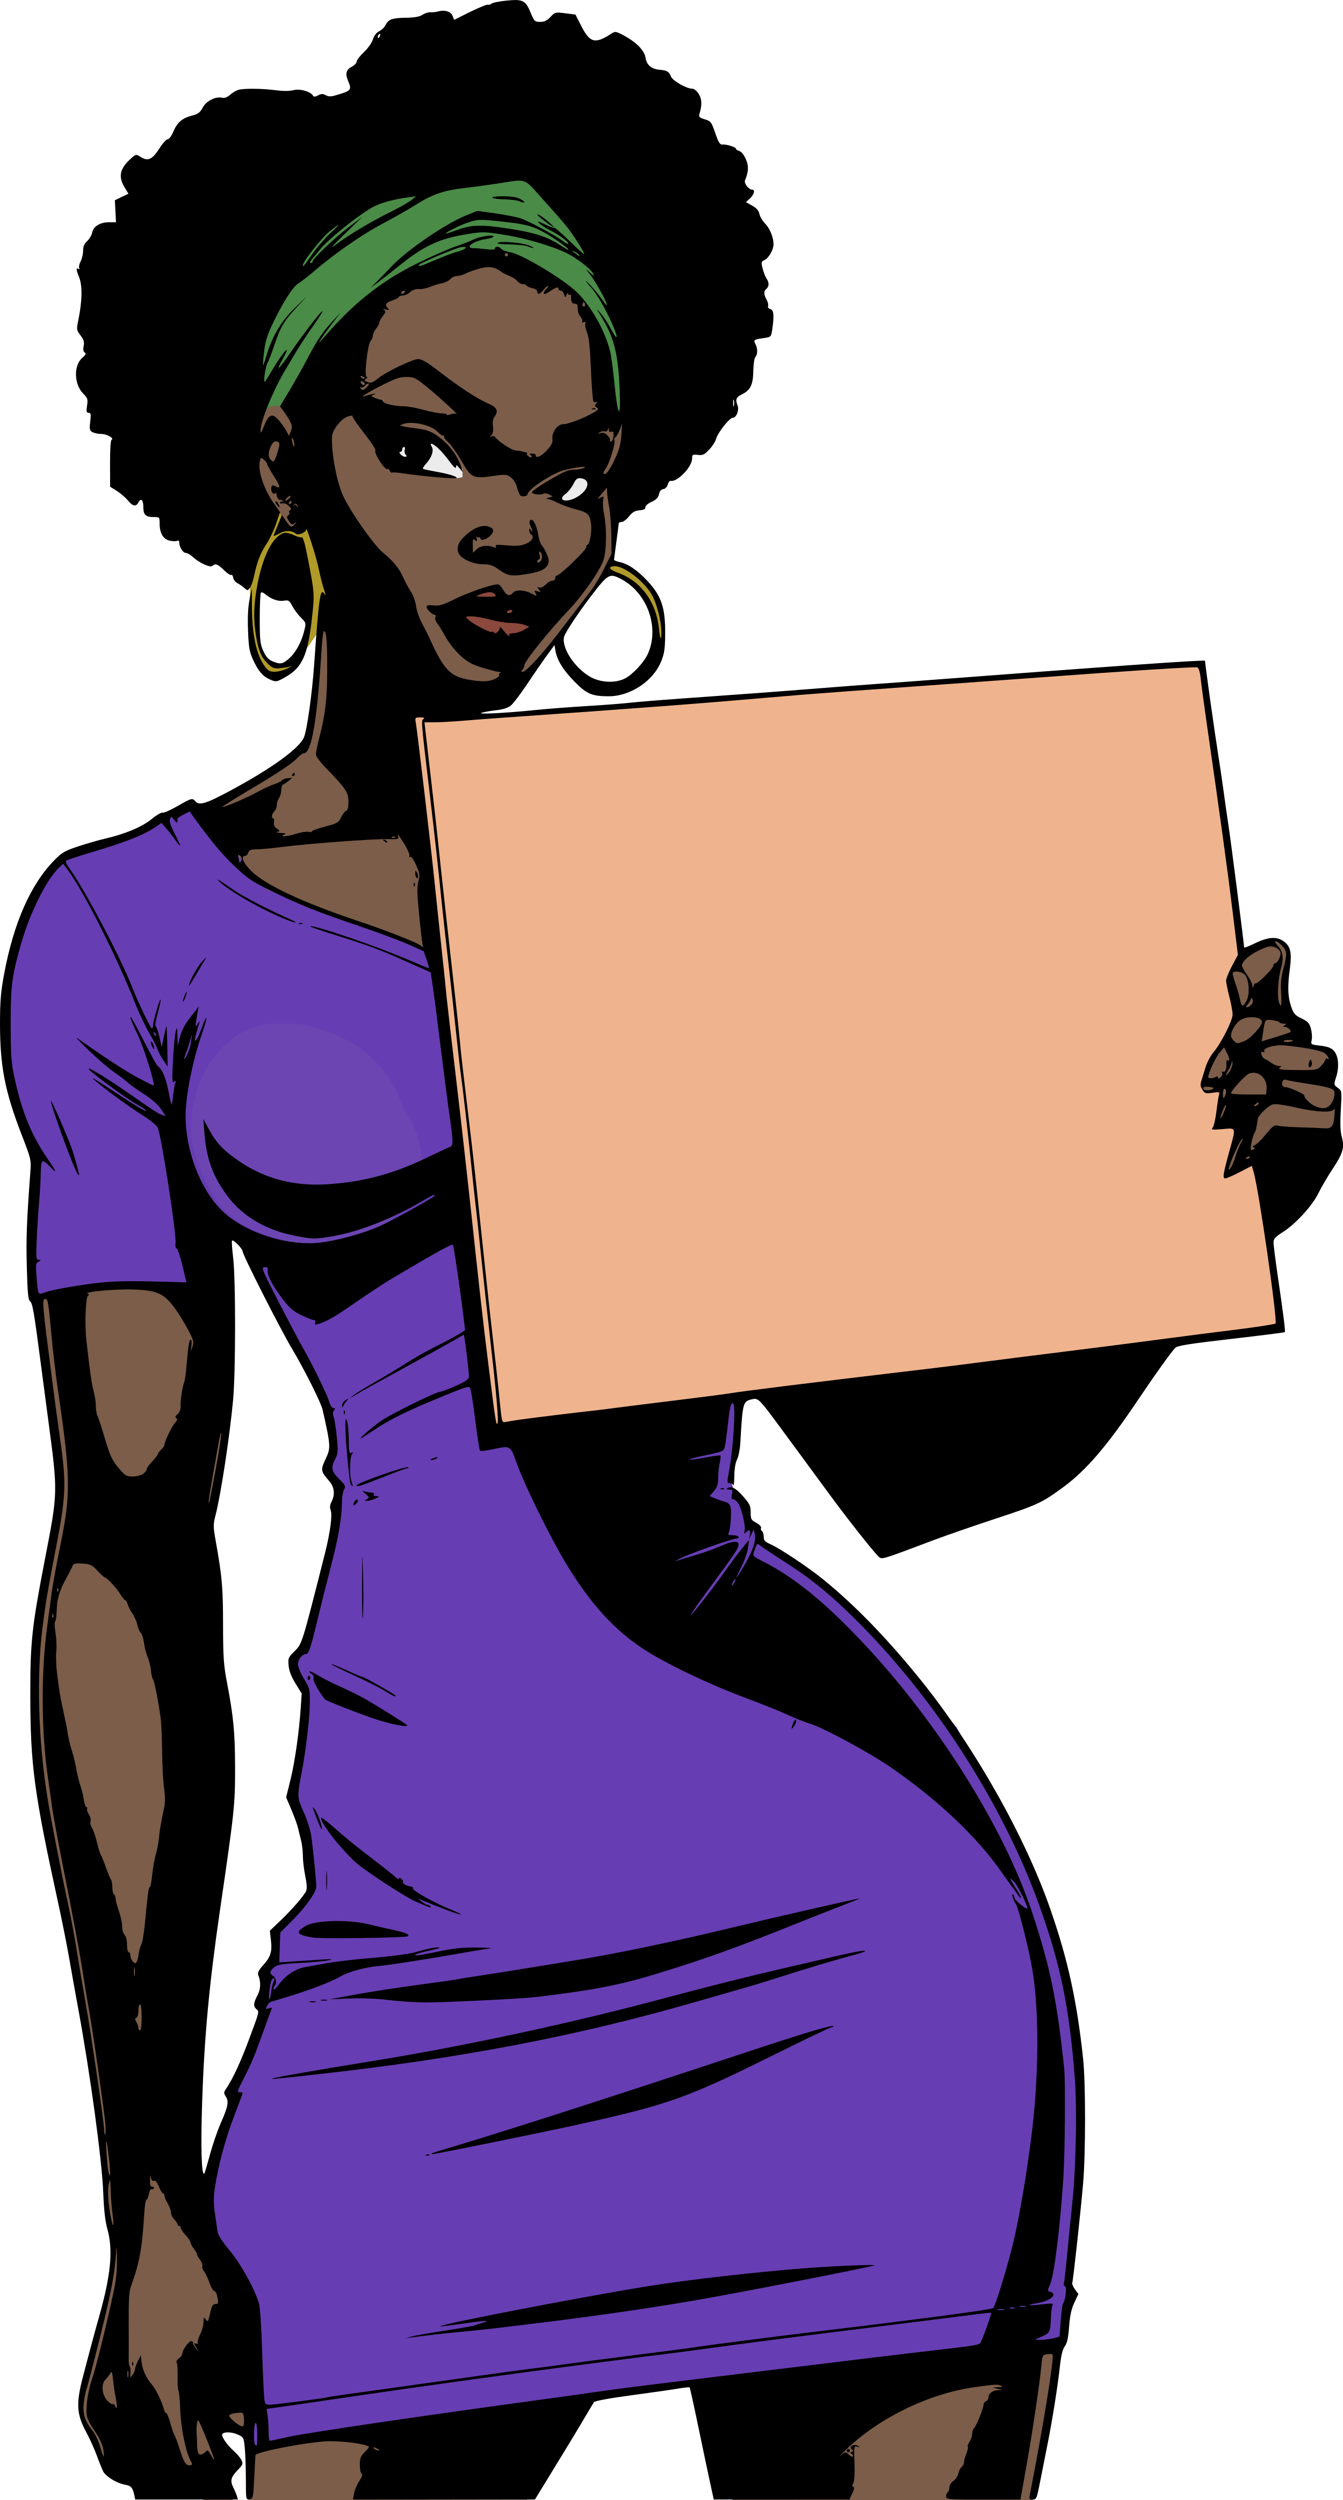
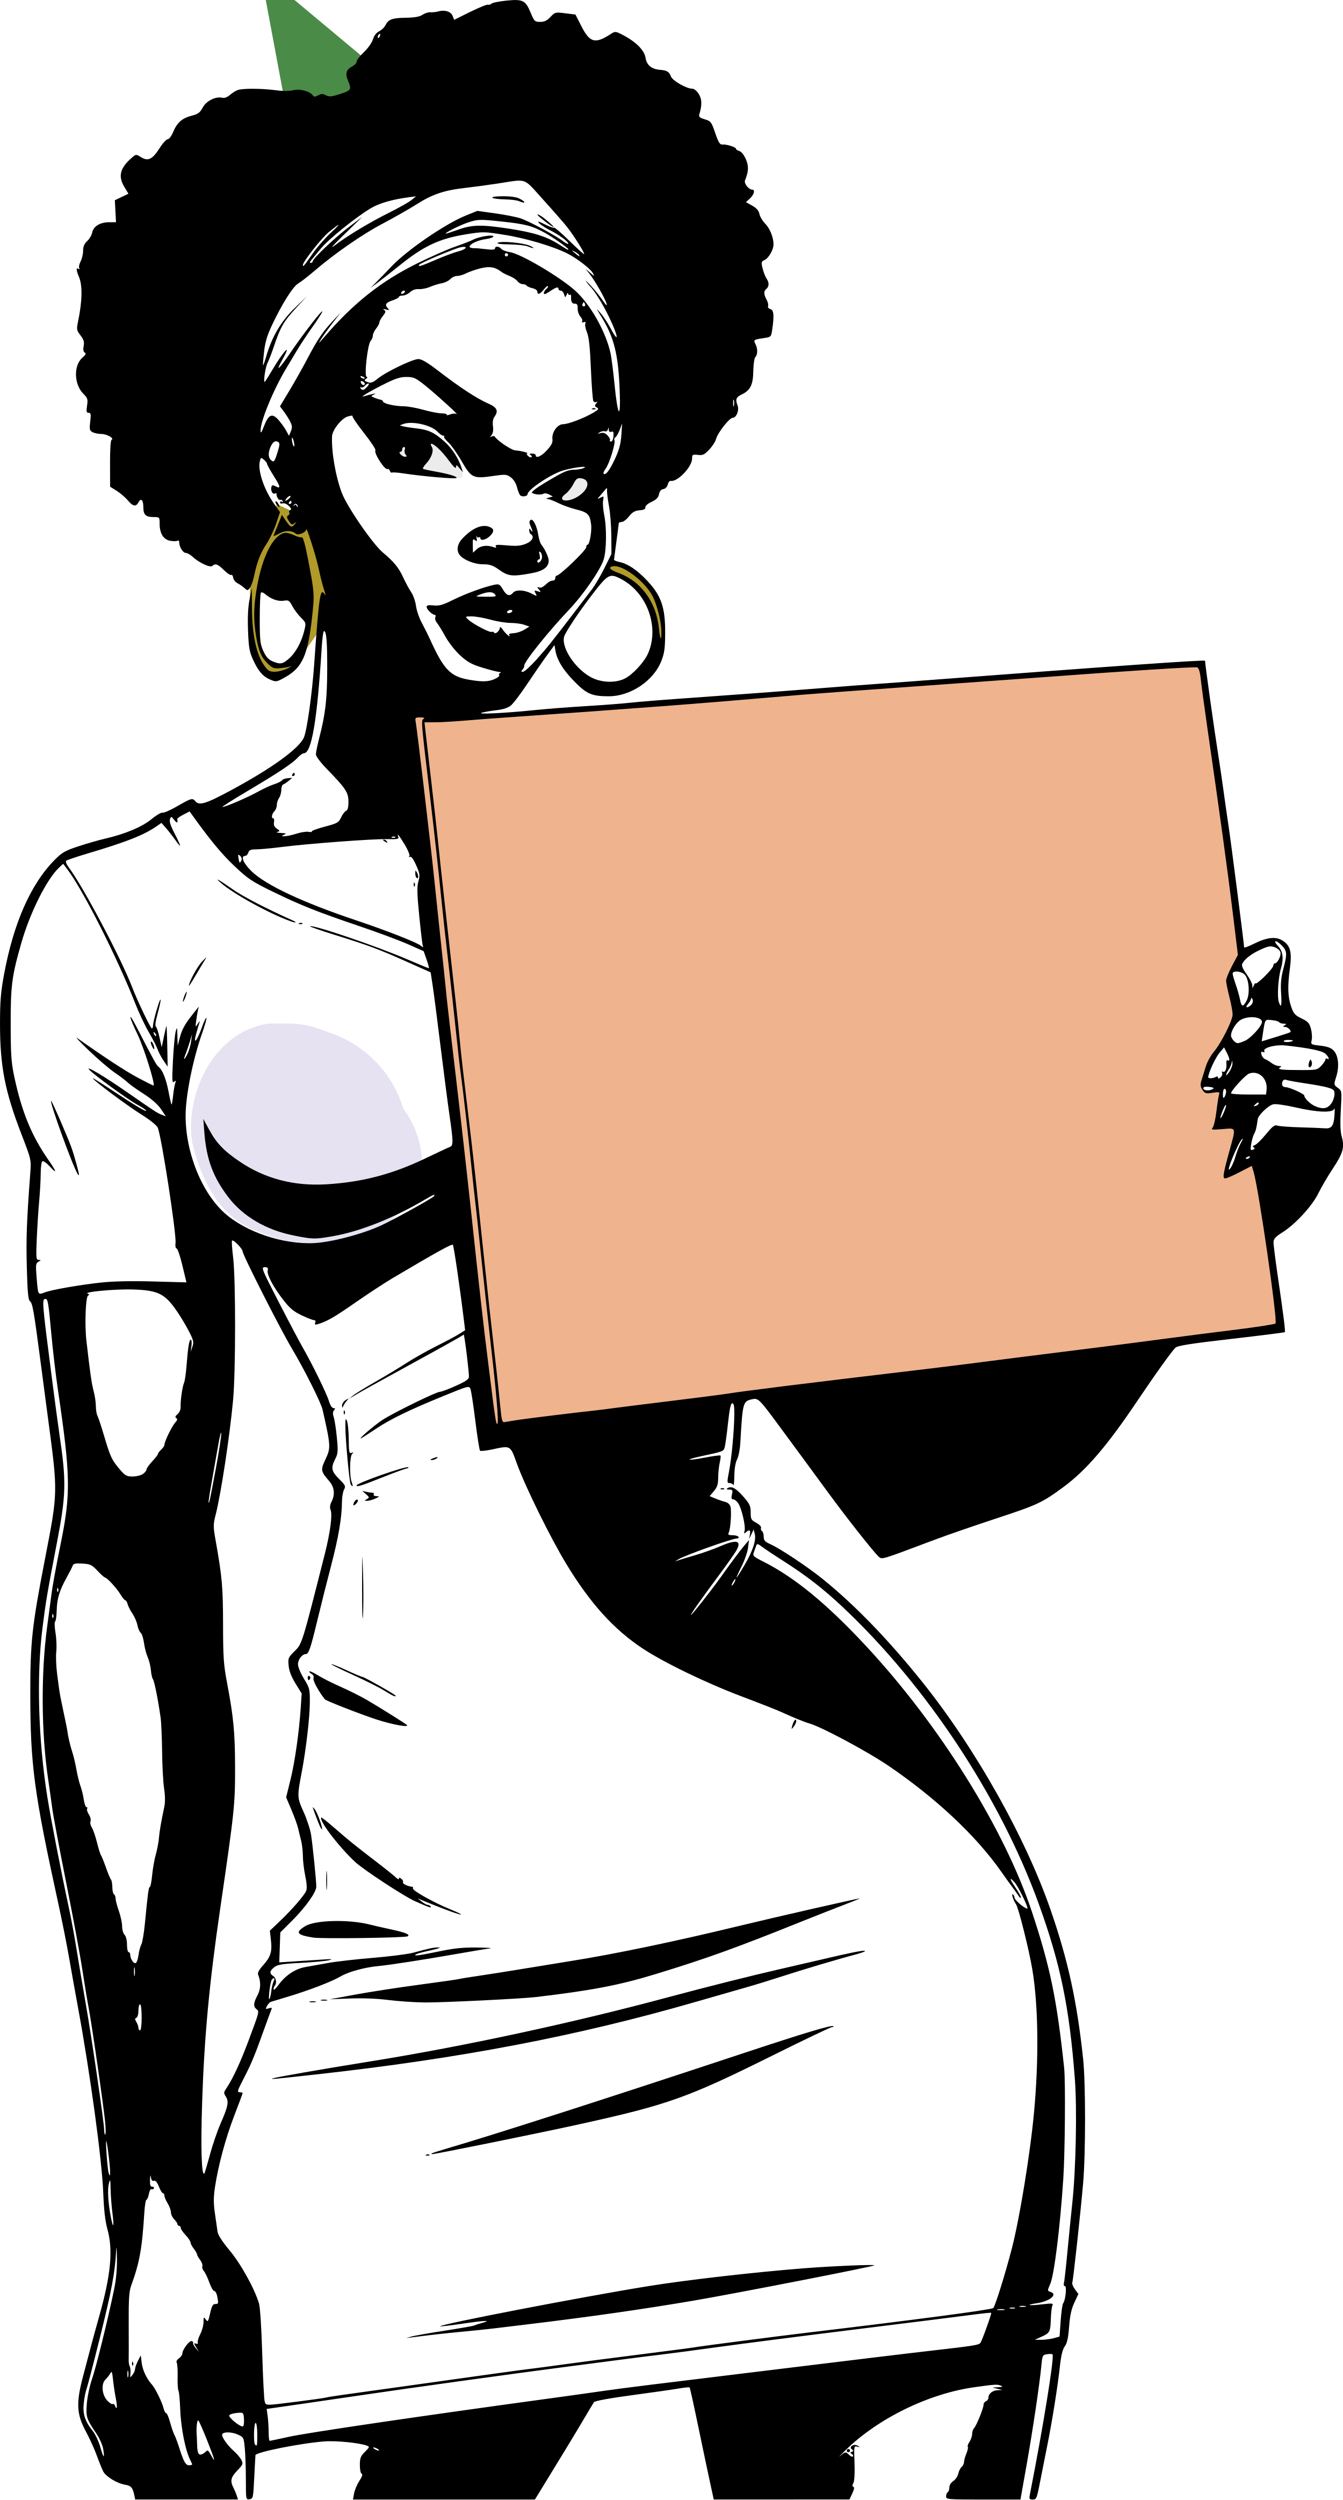
<svg xmlns="http://www.w3.org/2000/svg" xmlns:ns1="http://www.inkscape.org/namespaces/inkscape" xmlns:ns2="http://sodipodi.sourceforge.net/DTD/sodipodi-0.dtd" width="133.852mm" height="249.09mm" viewBox="0 0 133.852 249.09" version="1.1" id="svg1307" xml:space="preserve" ns1:version="1.2.2 (b0a8486, 2022-12-01)" ns2:docname="african-woman-holding-blank-sign-2colourremix.svg">
  <title id="title1327">African woman holding blank sign</title>
  <ns2:namedview id="namedview1309" pagecolor="#ffffff" bordercolor="#666666" borderopacity="1.0" ns1:showpageshadow="2" ns1:pageopacity="0.0" ns1:pagecheckerboard="0" ns1:deskcolor="#d1d1d1" ns1:document-units="mm" showgrid="false" ns1:zoom="0.71" ns1:cx="216.19718" ns1:cy="431.69014" ns1:window-width="1652" ns1:window-height="1099" ns1:window-x="186" ns1:window-y="25" ns1:window-maximized="0" ns1:current-layer="layer1" showguides="true" />
  <defs id="defs1304">
    <filter ns1:collect="always" style="color-interpolation-filters:sRGB" id="filter4122" x="-0.325" y="-0.339" width="1.651" height="1.678">
      <feGaussianBlur ns1:collect="always" stdDeviation="1.04" id="feGaussianBlur4124" />
    </filter>
  </defs>
  <g ns1:label="Lager 1" ns1:groupmode="layer" id="layer1" transform="translate(5.764,81.724)">
    <g id="g4349">
-       <path style="fill:#4a8b47;fill-opacity:1;stroke-width:0.794" d="m 40.734,-67.411 -19.327,10.108 c 0,0 -2.83,17.386 -2.022,17.386 0.809,0 4.933,0.566 5.337,0 0.404,-0.566 7.035,-11.241 7.359,-11.402 0.323,-0.162 3.801,-3.316 5.256,-3.639 1.456,-0.323 7.601,-0.485 8.248,-0.404 0.647,0.081 4.367,2.183 4.367,2.183 0,0 3.801,9.057 4.124,9.461 0.323,0.404 1.536,4.609 1.536,4.609 l 3.154,-3.882 -4.367,-23.371 z" id="path2506" />
+       <path style="fill:#4a8b47;fill-opacity:1;stroke-width:0.794" d="m 40.734,-67.411 -19.327,10.108 l 3.154,-3.882 -4.367,-23.371 z" id="path2506" />
      <path id="path3722" style="fill:#b09a29;fill-opacity:1;stroke-width:0.794" d="m 21.811,-31.505 c 0,0.323 -2.668,6.389 -2.668,6.389 v 2.91 l 0.405,5.823 0.727,1.456 1.456,0.485 1.456,-0.566 0.646,-0.729 2.507,-3.557 -0.243,-0.889 c 0,0 2.265,-3.073 2.265,-3.397 0,-0.323 -3.074,-6.308 -3.074,-6.308 z m 1.619,4.367 0.566,1.536 1.212,4.366 -0.405,2.507 -1.132,2.75 c 0,0 -0.889,0.485 -1.293,0.566 -0.404,0.081 -1.053,-0.161 -1.053,-0.161 l -0.808,-0.566 c 0,0 -0.162,-1.052 -0.485,-1.375 -0.323,-0.323 -0.163,-2.102 -0.163,-2.102 l 0.163,-3.316 1.617,-2.587 z m 31.779,1.132 -0.566,1.456 0.648,-0.081 1.617,0.888 1.051,0.729 1.132,2.183 0.485,3.316 0.809,-0.485 c 0,0 -0.081,-2.022 -0.081,-2.346 0,-0.323 -0.809,-2.183 -0.809,-2.183 l -1.212,-1.536 -0.97,-0.89 -1.214,-0.566 z" ns2:nodetypes="ccccccccccscccccccsccsccccccccccccsccccc" />
-       <path id="path304" style="fill:#7b5d49;fill-opacity:1;stroke-width:0.794" d="m 44.442,-56.659 -3.507,0.374 -8.057,3.53 -8.852,12.012 -1.939,-0.498 -0.349,-0.074 -0.498,0.074 -0.795,0.522 -1.667,6.938 3.242,3.059 0.352,0.456 0.262,1.26 1.343,0.05 c 0,0 1.317,-1.095 1.417,-1.045 0.099,0.05 1.642,6.789 1.642,6.789 l -0.797,3.78 -0.77,8.057 -0.879,4.096 -9.237,5.987 -2.274,-0.093 -3.201,1.346 -1.485,1.068 -7.844,2.645 -3.248,14.621 1.392,9.838 -1.206,12.207 -0.093,6.125 0.65,1.904 1.995,14.526 0.186,3.992 -0.603,4.64 -1.301,8.401 -0.417,5.105 0.233,9.654 2.505,13.041 1.161,7.241 1.995,12.671 1.115,11.323 0.696,2.738 -0.186,2.739 -2.042,8.308 -1.161,5.662 0.743,1.995 0.929,1.718 0.65,1.809 3.806,1.439 6.265,1.997 2.834,-0.005 -0.646,-1.147 -0.161,-2.346 -0.97,-3.719 1.051,-0.405 1.294,0.727 0.808,0.405 0.243,0.646 -0.079,5.837 27.791,-0.04 5.987,-10.164 12.205,-1.578 2.274,11.788 h 29.936 l 1.902,-10.35 0.789,-4.921 -7.982,-52.352 -9.607,-13.181 -17.683,-19.261 2.459,-9.654 5.524,-0.789 43.627,-5.569 5.569,-0.743 -1.299,-11.325 6.776,-7.147 0.14,-1.949 0.093,-3.203 -0.975,-0.696 0.464,-2.693 -0.51,-0.65 -2.46,-0.557 -1.439,-3.666 -0.278,-2.691 0.371,-2.507 -0.186,-0.882 -0.51,-0.417 -0.233,-0.186 -0.464,-0.14 -1.299,0.465 -1.997,1.206 -0.927,-6.034 -76.811,-16.987 0.417,-2.042 4.595,-0.65 2.414,-3.063 0.974,-1.299 1.857,-2.274 3.434,-4.781 0.836,-1.67 0.51,-1.022 0.046,-0.696 0.14,-5.338 1.485,-7.658 -1.625,-0.184 -2.042,-9.237 -0.4,-1.642 -0.322,-0.522 -0.274,-0.347 -2.809,-2.065 -4.178,-2.411 z M 16.312,41.113 h 0.809 l 1.617,0.97 c 0,0 2.587,5.578 2.587,5.902 0,0.323 5.096,9.544 5.096,9.544 l 1.132,4.69 -0.809,2.346 1.133,1.698 -0.243,3.801 -2.749,12.21 -0.89,0.809 -0.648,0.809 1.456,3.315 -0.322,4.609 -1.133,5.499 1.294,3.64 0.729,5.499 -1.619,2.102 -2.102,2.183 -0.324,2.911 c 0,0 -0.646,0.485 -0.808,1.051 -0.162,0.566 -0.081,2.589 -0.081,2.589 l -0.163,1.939 -0.405,1.941 -2.668,5.418 0.243,0.89 c 0,0 -0.081,1.94 -0.89,2.668 -0.809,0.728 -1.374,6.389 -1.617,6.713 -0.243,0.323 -2.67,-4.206 -2.67,-4.206 0,0 2.67,-23.855 2.67,-24.259 l 0.403,-1.699 1.536,-12.373 -2.022,-23.127 1.133,-5.338 1.212,-7.843 z" />
      <path style="fill:#ececec;fill-opacity:1;stroke-width:0.794" d="m 37.742,-37.813 -3.154,-0.89 -2.183,1.132 1.132,2.022 4.852,1.294 1.456,0.162 0.485,-0.081 v -0.809 l -1.617,-2.103 z m 15.526,3.477 h -2.426 l -1.456,0.97 0.485,1.375 1.294,0.647 1.698,-1.051 z" id="path3666" />
-       <path style="fill:#673db3;fill-opacity:1;stroke-width:0.794" d="m 13.158,-1.423 -2.83,1.213 -1.941,1.294 -7.601,2.426 -2.426,2.588 -2.669,6.55 -0.97,6.955 0.566,6.712 2.83,7.359 -0.809,7.197 0.485,6.712 3.235,-0.404 2.588,-0.728 11.402,0.081 -1.294,-8.329 5.337,3.558 1.698,5.095 5.175,9.623 1.375,4.124 0.243,2.103 -0.809,1.779 1.456,2.022 -0.97,6.55 -2.507,9.138 -1.456,1.456 1.456,3.396 -0.243,4.69 -0.97,5.499 1.213,4.043 0.566,5.095 -3.801,4.529 0.243,2.749 -1.213,1.213 0.081,2.103 -0.566,1.132 0.647,0.809 -2.507,6.146 -0.89,1.779 0.404,0.566 -3.235,12.615 4.609,8.168 0.081,12.211 0.566,2.022 21.915,-3.558 24.584,-3.477 33.722,-3.316 0.404,-1.132 c 0,0 -0.243,-2.507 0.081,-2.749 0.323,-0.243 0.647,-1.294 0.647,-1.294 l -0.404,-1.617 1.132,-9.461 0.323,-9.623 -2.669,-15.122 -4.205,-10.432 -5.661,-10.27 -7.763,-9.138 -5.742,-5.256 -4.69,-3.235 -1.456,-0.89 -0.081,-0.728 -0.485,-1.051 -0.809,-0.809 -0.162,-1.294 -0.728,-0.728 -0.323,-0.566 -0.243,-0.97 0.404,-3.154 c 0,0 -0.162,-4.933 0.485,-5.014 0.647,-0.081 7.682,-0.323 8.087,-0.404 L 75.345,44.59 44.292,17.095 36.61,12.728 29.17,10.141 20.841,6.906 15.886,1.185 Z" id="path1449" ns2:nodetypes="cccccccccccccccccccccccccccccccccccccccccccccccscccccccccccccccccccscccccccc" />
      <path style="opacity:0.436;fill:#8063b5;fill-opacity:1;stroke-width:0.265;filter:url(#filter4122)" d="m 47.802,35.297 c -1.8,0.234 -2.801,2.261 -2.569,3.924 0.28,1.227 0.913,2.554 2.195,2.986 1.454,0.622 3.334,0.73 4.531,-0.474 1.212,-0.874 1.111,-2.518 0.289,-3.615 -0.37,-1.229 -1.309,-2.154 -2.52,-2.545 -0.381,-0.154 -0.785,-0.266 -1.198,-0.276" id="path3844" transform="matrix(3,0,0,3,-122.323,-85.642)" />
      <path style="fill:#efb48d;fill-opacity:1;stroke-width:0.794" d="m 65.075,-12.098 -26.929,1.941 -3.882,-0.647 2.83,19.165 2.264,17.629 3.639,35.015 33.398,-4.69 45.366,-5.661 -1.941,-17.063 -3.316,1.698 -0.081,-0.809 1.375,-3.801 -0.323,-0.809 -1.698,0.404 -0.162,-0.485 0.323,-1.779 v -1.86 l -0.485,0.728 -0.89,0.162 -0.243,-0.081 -0.243,-0.323 0.081,-0.728 0.97,-2.345 1.941,-3.073 0.566,-1.213 -0.89,-3.396 0.243,-0.89 0.89,-1.375 -0.243,-2.669 -3.639,-26.524 -27.01,1.86 z" id="path2234" />
-       <path style="opacity:0.436;fill:#a02c2c;fill-opacity:1;stroke-width:0.265" d="m 43.676,-23.237 c 0,0 -2.867,0.856 -2.941,1.042 -0.074,0.186 -1.75,2.085 -1.564,2.308 0.186,0.223 3.909,4.244 4.17,4.132 0.261,-0.112 4.021,-2.532 4.207,-2.978 0.186,-0.447 0.521,-1.899 0.521,-1.899 l -3.5,-1.564 z" id="path4276" />
      <path style="fill:#000000;stroke-width:0.162" d="m 7.618,166.851 c -0.155,-0.736 -0.326,-0.929 -0.906,-1.023 -0.8,-0.13 -1.922,-0.809 -2.188,-1.324 -0.126,-0.244 -0.415,-0.959 -0.642,-1.589 -0.227,-0.63 -0.713,-1.7 -1.079,-2.379 -0.938,-1.739 -0.997,-2.831 -0.294,-5.492 0.283,-1.071 0.649,-2.459 0.813,-3.084 0.164,-0.625 0.524,-1.932 0.799,-2.904 1.164,-4.122 1.4,-6.592 0.826,-8.665 -0.228,-0.823 -0.354,-1.918 -0.42,-3.648 -0.123,-3.235 -1.305,-11.909 -2.51,-18.431 -0.269,-1.458 -0.669,-3.685 -0.887,-4.95 -0.218,-1.264 -0.692,-3.65 -1.053,-5.301 -2.457,-11.242 -2.813,-13.892 -2.821,-21.017 -0.006,-5.169 0.165,-6.748 1.452,-13.389 1.311,-6.764 1.307,-6.611 0.329,-13.957 -0.137,-1.026 -0.469,-3.546 -0.739,-5.599 -0.693,-5.279 -0.816,-5.982 -1.075,-6.186 -0.179,-0.141 -0.249,-0.894 -0.315,-3.408 -0.076,-2.862 -0.013,-4.546 0.348,-9.394 0.097,-1.297 0.095,-1.302 -0.905,-3.895 -1.628,-4.22 -2.114,-6.733 -2.114,-10.934 0,-2.243 0.075,-3.161 0.401,-4.919 C -4.411,10.235 -2.71,6.379 -0.336,3.967 0.411,3.208 0.701,3.04 2.041,2.597 2.88,2.319 4.062,1.979 4.666,1.841 6.674,1.381 8.39,0.664 9.332,-0.109 c 0.489,-0.401 0.985,-0.693 1.102,-0.649 0.117,0.045 0.781,-0.247 1.477,-0.648 1.399,-0.807 1.509,-0.836 1.8,-0.486 0.375,0.452 1.047,0.247 3.489,-1.065 4.117,-2.212 6.866,-4.202 7.33,-5.306 0.306,-0.727 0.811,-4.333 1.018,-7.262 0.476,-6.745 0.598,-7.61 1,-7.06 0.197,0.27 0.21,0.343 -0.143,-0.811 -0.095,-0.312 -0.292,-1.124 -0.437,-1.803 -0.253,-1.186 -1.203,-4.145 -1.215,-3.782 -0.009,0.294 -0.777,0.627 -1.014,0.439 -0.441,-0.348 -1.04,-0.363 -1.639,-0.042 -0.329,0.176 -0.598,0.293 -0.598,0.259 0,-0.034 0.118,-0.344 0.263,-0.69 0.145,-0.346 0.33,-0.805 0.412,-1.022 l 0.15,-0.393 0.405,0.596 c 0.457,0.672 0.584,0.716 0.901,0.312 0.2,-0.255 0.195,-0.262 -0.05,-0.07 -0.236,0.185 -0.312,0.155 -0.555,-0.217 -0.225,-0.343 -0.239,-0.457 -0.071,-0.561 0.116,-0.072 0.164,-0.205 0.108,-0.297 -0.057,-0.092 -0.011,-0.2 0.101,-0.241 0.142,-0.052 0.095,-0.18 -0.153,-0.418 -0.203,-0.195 -0.465,-0.302 -0.609,-0.247 -0.139,0.053 -0.252,0.012 -0.252,-0.092 0,-0.104 0.084,-0.137 0.187,-0.073 0.117,0.072 0.143,0.044 0.07,-0.074 -0.065,-0.105 -0.178,-0.153 -0.251,-0.107 -0.132,0.082 -0.404,-0.374 -0.358,-0.599 0.013,-0.064 -0.075,-0.078 -0.196,-0.031 -0.231,0.089 -0.422,-0.354 -0.304,-0.703 0.051,-0.15 0.151,-0.157 0.393,-0.027 0.551,0.295 0.51,0.057 -0.177,-1.031 -0.364,-0.576 -0.661,-1.114 -0.661,-1.196 0,-0.082 -0.14,-0.269 -0.31,-0.415 -0.292,-0.25 -0.316,-0.243 -0.408,0.123 -0.236,0.942 0.409,2.864 1.446,4.308 l 0.563,0.784 -0.393,1.162 c -0.216,0.639 -0.646,1.543 -0.955,2.008 -0.606,0.912 -0.935,1.76 -1.23,3.169 -0.103,0.491 -0.292,1.033 -0.421,1.204 -0.227,0.302 -0.244,0.303 -0.562,0.014 -0.181,-0.163 -0.492,-0.378 -0.692,-0.478 -0.2,-0.099 -0.388,-0.344 -0.416,-0.544 -0.029,-0.2 -0.119,-0.322 -0.2,-0.272 -0.081,0.05 -0.407,-0.168 -0.724,-0.484 -0.595,-0.595 -0.87,-0.694 -1.15,-0.413 -0.202,0.202 -1.316,-0.31 -1.945,-0.893 -0.241,-0.223 -0.562,-0.406 -0.713,-0.406 -0.277,0 -0.652,-0.617 -0.652,-1.072 0,-0.135 -0.078,-0.197 -0.173,-0.139 -0.095,0.059 -0.424,0.06 -0.73,0.002 -0.671,-0.126 -1.045,-0.735 -1.045,-1.705 0,-0.653 -0.004,-0.657 -0.617,-0.657 -0.775,0 -1.006,-0.229 -1.006,-0.997 0,-0.711 -0.234,-0.937 -0.484,-0.469 -0.25,0.466 -0.556,0.409 -1.063,-0.198 -0.242,-0.29 -0.738,-0.715 -1.102,-0.944 l -0.662,-0.416 -0.008,-2.302 c -0.005,-1.387 0.056,-2.33 0.154,-2.373 0.308,-0.135 -0.47,-0.578 -1.015,-0.578 -0.301,0 -0.698,-0.081 -0.882,-0.179 -0.296,-0.159 -0.323,-0.279 -0.231,-1.055 0.087,-0.742 0.063,-0.876 -0.16,-0.876 -0.219,0 -0.245,-0.12 -0.157,-0.711 0.096,-0.641 0.059,-0.758 -0.372,-1.189 -0.932,-0.932 -0.983,-2.821 -0.098,-3.582 0.341,-0.293 0.401,-0.422 0.241,-0.521 -0.142,-0.088 -0.178,-0.302 -0.109,-0.647 0.081,-0.405 0.013,-0.634 -0.314,-1.063 -0.394,-0.516 -0.407,-0.596 -0.239,-1.407 0.416,-2.006 0.447,-3.555 0.089,-4.413 -0.289,-0.691 -0.307,-0.971 -0.053,-0.814 0.114,0.071 0.143,0.045 0.075,-0.067 -0.062,-0.1 -3.24e-4,-0.4 0.137,-0.666 0.138,-0.266 0.25,-0.746 0.25,-1.067 0,-0.414 0.118,-0.693 0.405,-0.959 0.223,-0.207 0.449,-0.593 0.502,-0.859 0.123,-0.615 0.796,-1.022 1.691,-1.022 h 0.681 l -0.057,-1.095 -0.057,-1.095 0.677,-0.325 0.677,-0.325 -0.392,-0.648 c -0.664,-1.096 -0.461,-1.903 0.742,-2.948 0.405,-0.352 0.407,-0.352 0.918,-0.037 0.693,0.427 1.121,0.214 1.845,-0.917 0.31,-0.485 0.674,-0.883 0.808,-0.884 0.134,-7.91e-4 0.374,-0.32 0.535,-0.71 0.386,-0.938 0.889,-1.383 1.836,-1.625 0.651,-0.166 0.837,-0.302 1.112,-0.818 0.354,-0.663 1.304,-1.134 1.956,-0.971 0.205,0.051 0.488,-0.052 0.734,-0.267 0.22,-0.193 0.569,-0.416 0.776,-0.496 0.479,-0.185 2.378,-0.178 3.844,0.015 0.721,0.095 1.356,0.091 1.739,-0.01 0.63,-0.166 1.682,0.126 1.937,0.539 0.088,0.142 0.215,0.136 0.513,-0.023 0.314,-0.168 0.472,-0.171 0.764,-0.015 0.289,0.155 0.512,0.155 1.035,-3.35e-4 1.532,-0.454 1.577,-0.51 1.174,-1.466 -0.289,-0.686 -0.171,-1.088 0.405,-1.386 0.256,-0.133 0.466,-0.357 0.466,-0.498 0,-0.141 0.321,-0.559 0.714,-0.929 0.397,-0.374 0.798,-0.94 0.904,-1.277 0.12,-0.383 0.349,-0.681 0.62,-0.811 0.237,-0.113 0.518,-0.383 0.626,-0.599 0.295,-0.592 0.668,-0.73 2.03,-0.749 0.883,-0.013 1.367,-0.1 1.673,-0.3 0.237,-0.155 0.591,-0.266 0.786,-0.247 0.195,0.019 0.556,-0.02 0.801,-0.088 0.639,-0.177 1.246,0.022 1.414,0.463 l 0.144,0.38 1.594,-0.788 c 0.877,-0.433 1.677,-0.758 1.778,-0.722 0.101,0.036 0.259,-0.01 0.352,-0.103 0.093,-0.093 0.768,-0.229 1.5,-0.303 1.631,-0.164 1.892,-0.032 2.413,1.226 0.349,0.843 0.403,0.894 0.939,0.894 0.424,0 0.686,-0.125 1.028,-0.492 0.448,-0.48 0.484,-0.489 1.474,-0.365 l 1.014,0.126 0.58,1.136 c 0.859,1.683 1.377,1.821 2.96,0.791 0.419,-0.272 0.459,-0.269 1.192,0.113 1.295,0.674 2.131,1.51 2.25,2.253 0.12,0.75 0.591,1.145 1.448,1.213 0.693,0.055 0.908,0.187 1.092,0.671 0.157,0.412 1.542,1.207 2.103,1.207 0.199,0 0.465,0.212 0.663,0.527 0.323,0.515 0.342,1.084 0.067,2 -0.085,0.282 6.12e-4,0.367 0.537,0.527 0.603,0.181 0.659,0.254 1.041,1.368 0.324,0.943 0.465,1.17 0.713,1.143 0.397,-0.044 1.364,0.263 1.364,0.434 0,0.072 0.147,0.169 0.327,0.216 0.189,0.049 0.46,0.386 0.64,0.793 0.309,0.698 0.289,1.24 -0.077,2.13 -0.123,0.298 0.369,0.924 0.726,0.924 0.307,0 0.176,0.496 -0.231,0.873 l -0.4,0.371 0.623,0.35 c 0.435,0.245 0.652,0.494 0.718,0.826 0.052,0.262 0.313,0.699 0.58,0.972 0.47,0.481 0.824,1.363 0.826,2.06 0.001,0.525 -0.48,1.368 -0.888,1.554 -0.339,0.154 -0.354,0.219 -0.2,0.841 0.091,0.37 0.264,0.817 0.384,0.994 0.284,0.418 0.276,0.809 -0.022,1.056 -0.268,0.222 -0.251,0.549 0.057,1.111 0.114,0.208 0.17,0.474 0.125,0.593 -0.046,0.121 0.055,0.251 0.231,0.297 0.342,0.089 0.391,0.654 0.18,2.058 -0.109,0.727 -0.111,0.729 -0.896,0.841 -0.942,0.135 -0.994,0.175 -0.768,0.597 0.229,0.429 0.224,1.047 -0.012,1.283 -0.104,0.104 -0.196,0.721 -0.206,1.383 -0.021,1.385 -0.291,1.932 -1.157,2.345 -0.562,0.268 -0.647,0.496 -0.41,1.1 0.178,0.454 -0.117,1.217 -0.471,1.217 -0.339,0 -1.524,1.508 -1.681,2.139 -0.06,0.239 -0.362,0.704 -0.672,1.033 -0.484,0.513 -0.645,0.588 -1.136,0.531 -0.528,-0.062 -0.572,-0.033 -0.572,0.363 0,0.829 -1.474,2.368 -2.131,2.225 -0.106,-0.023 -0.239,0.14 -0.296,0.364 -0.062,0.245 -0.237,0.425 -0.442,0.455 -0.225,0.033 -0.371,0.205 -0.432,0.511 -0.068,0.339 -0.264,0.541 -0.743,0.762 -0.383,0.177 -0.636,0.401 -0.616,0.544 0.024,0.172 -0.144,0.258 -0.575,0.294 -0.467,0.039 -0.713,0.181 -1.055,0.609 -0.245,0.307 -0.573,0.558 -0.729,0.558 -0.156,3e-6 -0.286,0.055 -0.289,0.122 -0.003,0.067 -0.11,0.889 -0.238,1.826 -0.128,0.937 -0.235,1.753 -0.238,1.813 -0.003,0.06 0.232,0.158 0.522,0.219 0.863,0.18 1.794,0.808 2.813,1.899 1.375,1.472 1.775,2.641 1.763,5.157 -0.007,1.556 -0.071,2.025 -0.385,2.822 -0.778,1.974 -3.074,3.508 -5.247,3.506 -1.662,-0.001 -2.184,-0.224 -3.389,-1.446 -1.135,-1.151 -1.756,-2.155 -1.915,-3.094 l -0.095,-0.565 -0.767,1.052 c -0.422,0.579 -1.308,1.862 -1.968,2.852 -0.66,0.99 -1.395,1.953 -1.633,2.14 -0.266,0.209 -0.788,0.378 -1.357,0.44 -0.509,0.055 -1.18,0.168 -1.493,0.25 -0.752,0.198 2.252,0.055 5.193,-0.247 1.205,-0.124 3.542,-0.306 5.193,-0.404 1.651,-0.099 3.623,-0.249 4.382,-0.335 0.759,-0.085 2.95,-0.265 4.869,-0.4 5.404,-0.38 9.772,-0.705 14.2,-1.055 2.231,-0.177 4.605,-0.357 5.274,-0.402 0.669,-0.045 2.203,-0.156 3.408,-0.247 20.816,-1.578 29.536,-2.191 29.538,-2.077 0.005,0.393 0.923,6.922 1.377,9.788 0.141,0.893 0.36,2.39 0.487,3.327 0.126,0.937 0.346,2.471 0.488,3.408 0.241,1.589 1.542,11.735 1.542,12.024 0,0.072 0.42,-0.077 0.933,-0.332 1.379,-0.684 2.255,-0.774 2.952,-0.303 0.74,0.5 0.893,1.136 0.671,2.785 -0.237,1.763 -0.201,2.797 0.131,3.759 0.242,0.702 0.382,0.861 1.036,1.177 0.64,0.309 0.784,0.467 0.935,1.028 0.098,0.364 0.133,0.868 0.078,1.119 -0.099,0.452 -0.091,0.457 0.868,0.569 0.711,0.083 1.063,0.214 1.326,0.494 0.47,0.501 0.573,1.559 0.252,2.593 -0.251,0.808 -0.251,0.813 0.155,1.112 0.407,0.3 0.407,0.302 0.299,2.222 -0.077,1.356 -0.048,2.138 0.097,2.655 0.292,1.044 0.124,1.638 -0.906,3.191 -0.499,0.753 -1.137,1.843 -1.418,2.422 -0.61,1.257 -2.286,3.087 -3.571,3.897 -0.713,0.449 -0.902,0.657 -0.908,0.995 -0.004,0.235 0.178,1.695 0.405,3.246 0.616,4.205 0.795,5.642 0.715,5.715 -0.04,0.037 -2.446,0.34 -5.347,0.674 -4.044,0.466 -5.338,0.669 -5.548,0.872 -0.386,0.373 -1.986,2.609 -3.904,5.457 -2.93,4.35 -5.005,6.762 -7.232,8.406 -2.149,1.586 -2.576,1.786 -6.776,3.168 -2.146,0.706 -4.884,1.653 -6.085,2.105 -5.424,2.041 -5.235,1.984 -5.577,1.685 -0.468,-0.409 -3.218,-3.894 -5.046,-6.395 -0.893,-1.221 -2.025,-2.763 -2.516,-3.427 -0.491,-0.664 -1.529,-2.073 -2.307,-3.131 -2.009,-2.733 -2.14,-2.864 -2.729,-2.735 -0.941,0.207 -0.962,0.286 -1.197,4.381 -0.036,0.625 -0.181,1.355 -0.323,1.623 -0.16,0.301 -0.263,0.921 -0.272,1.623 -0.008,0.625 -0.051,1.045 -0.096,0.933 -0.045,-0.112 -0.211,-0.203 -0.369,-0.203 -0.269,0 -0.272,-0.074 -0.06,-1.177 0.259,-1.339 0.51,-4.059 0.525,-5.68 0.008,-0.802 -0.047,-1.095 -0.203,-1.095 -0.153,0 -0.273,0.558 -0.425,1.965 -0.116,1.081 -0.262,2.155 -0.324,2.386 -0.12,0.449 -0.097,0.44 -2.338,0.921 -1.749,0.376 -1.462,0.49 0.356,0.142 0.811,-0.156 1.509,-0.249 1.551,-0.207 0.042,0.042 0.009,0.366 -0.074,0.72 -0.082,0.355 -0.151,1.022 -0.153,1.484 -0.003,0.664 -0.092,0.945 -0.425,1.341 l -0.422,0.501 0.552,0.231 c 0.304,0.127 0.75,0.28 0.991,0.341 0.273,0.068 0.475,0.253 0.533,0.487 0.118,0.471 0.008,2.168 -0.165,2.549 -0.108,0.237 -0.047,0.284 0.365,0.284 0.272,0 0.54,0.073 0.595,0.162 0.055,0.089 -0.011,0.162 -0.147,0.162 -0.49,0 -5.237,1.693 -5.858,2.089 l -0.325,0.207 0.325,-0.116 c 0.179,-0.064 0.945,-0.297 1.704,-0.518 0.759,-0.221 1.86,-0.613 2.447,-0.87 1.692,-0.741 2.23,-0.589 1.614,0.455 -0.191,0.323 -0.949,1.398 -1.686,2.388 -1.797,2.416 -2.907,3.992 -2.812,3.992 0.096,0 2.077,-2.513 2.943,-3.733 1.061,-1.494 1.925,-2.651 2.396,-3.208 l 0.448,-0.53 -0.096,0.773 c -0.053,0.425 -0.346,1.266 -0.651,1.869 -0.305,0.603 -0.527,1.095 -0.492,1.095 0.034,0 0.395,-0.566 0.801,-1.258 0.824,-1.403 1.171,-2.468 1.009,-3.105 l -0.108,-0.425 -0.23,0.487 -0.23,0.487 0.085,-0.446 c 0.092,-0.48 -0.051,-0.568 -0.398,-0.243 -0.178,0.166 -0.201,0.137 -0.128,-0.164 0.113,-0.469 -0.287,-2.198 -0.63,-2.721 -0.145,-0.221 -0.37,-0.401 -0.501,-0.401 -0.18,0 -0.212,-0.119 -0.131,-0.487 0.095,-0.432 0.064,-0.487 -0.271,-0.489 -0.275,-0.002 -0.318,-0.041 -0.157,-0.142 0.382,-0.242 0.821,-0.003 1.57,0.852 0.63,0.721 0.725,0.925 0.725,1.566 0,0.672 0.048,0.763 0.556,1.036 0.317,0.171 0.521,0.389 0.476,0.507 -0.044,0.114 -0.002,0.256 0.094,0.315 0.095,0.059 0.173,0.311 0.173,0.56 0,0.376 0.117,0.505 0.69,0.761 0.95,0.425 3.684,2.244 5.153,3.428 3.248,2.619 6.61,6.095 10.013,10.351 5.252,6.569 10.249,15.451 12.736,22.64 1.74,5.028 2.632,9.112 3.243,14.85 0.257,2.413 0.255,9.464 -0.003,12.415 -0.266,3.038 -0.984,9.611 -1.077,9.868 -0.042,0.116 0.077,0.42 0.265,0.674 l 0.342,0.463 -0.405,0.867 c -0.294,0.629 -0.437,1.287 -0.52,2.394 -0.085,1.121 -0.198,1.64 -0.429,1.951 -0.213,0.288 -0.365,0.893 -0.474,1.881 -0.236,2.144 -0.775,5.529 -1.293,8.111 -0.251,1.25 -0.588,2.948 -0.75,3.773 -0.272,1.387 -0.323,1.501 -0.678,1.501 -0.332,0 -0.372,-0.06 -0.296,-0.446 1.331,-6.764 2.451,-13.667 2.273,-14.011 -0.027,-0.052 -0.266,-0.063 -0.532,-0.024 -0.467,0.069 -0.486,0.106 -0.586,1.15 -0.181,1.888 -0.867,6.487 -1.485,9.964 l -0.599,3.368 h -3.705 c -3.559,0 -3.705,-0.012 -3.705,-0.315 0,-0.173 0.073,-0.36 0.162,-0.415 0.089,-0.055 0.162,-0.27 0.162,-0.478 0,-0.22 0.163,-0.485 0.392,-0.634 0.215,-0.141 0.439,-0.473 0.497,-0.738 0.058,-0.265 0.211,-0.568 0.339,-0.675 0.128,-0.106 0.233,-0.322 0.233,-0.478 0,-0.157 0.107,-0.54 0.237,-0.852 0.13,-0.312 0.194,-0.611 0.14,-0.664 -0.053,-0.053 0.023,-0.279 0.169,-0.502 0.146,-0.223 0.265,-0.576 0.265,-0.784 0,-0.208 0.082,-0.461 0.182,-0.561 0.236,-0.236 0.952,-1.995 0.953,-2.341 4.89e-4,-0.147 0.11,-0.309 0.244,-0.36 0.134,-0.051 0.243,-0.21 0.243,-0.354 0,-0.392 0.408,-0.722 0.922,-0.743 l 0.458,-0.019 -0.487,-0.124 -0.487,-0.124 0.568,-0.031 c 0.462,-0.025 0.507,-0.055 0.243,-0.161 -0.346,-0.139 -0.563,-0.126 -2.597,0.158 -4.593,0.642 -9.655,3.121 -12.909,6.324 -0.499,0.491 -0.715,0.728 -0.482,0.527 0.507,-0.436 0.552,-0.441 0.89,-0.102 0.145,0.145 0.312,0.214 0.372,0.153 0.06,-0.06 0.012,-0.17 -0.107,-0.243 -0.18,-0.111 -0.179,-0.149 0.004,-0.222 0.18,-0.072 0.182,-0.116 0.011,-0.237 -0.354,-0.249 0.191,-0.603 0.567,-0.368 0.268,0.167 0.264,0.175 -0.042,0.093 -0.325,-0.087 -0.333,-0.042 -0.271,1.601 0.038,1.021 -0.006,1.82 -0.111,2.017 -0.124,0.233 -0.124,0.342 0.001,0.384 0.114,0.038 0.076,0.268 -0.111,0.659 l -0.286,0.6 -6.76,0.003 -6.76,0.003 -0.363,-1.663 c -0.2,-0.915 -0.726,-3.412 -1.17,-5.55 -0.444,-2.138 -0.836,-3.917 -0.873,-3.954 -0.037,-0.037 -0.527,0.013 -1.09,0.109 -0.563,0.097 -2.662,0.396 -4.664,0.666 -2.25,0.303 -3.694,0.568 -3.78,0.694 -0.076,0.113 -0.548,0.898 -1.048,1.746 -0.763,1.295 -2.151,3.578 -4.413,7.263 l -0.424,0.69 h -9.067 -9.067 l 0.11,-0.609 c 0.061,-0.335 0.299,-0.897 0.529,-1.25 0.267,-0.408 0.351,-0.664 0.233,-0.703 -0.107,-0.036 -0.186,-0.407 -0.186,-0.872 0,-0.69 0.075,-0.885 0.505,-1.315 0.478,-0.478 0.488,-0.511 0.179,-0.625 -0.749,-0.277 -3.085,-0.506 -4.237,-0.415 -2.411,0.191 -6.804,1.07 -6.851,1.371 -0.01,0.064 -0.065,1.067 -0.122,2.227 -0.099,2.028 -0.117,2.112 -0.468,2.162 -0.362,0.051 -0.365,0.033 -0.366,-1.948 -6.12e-4,-1.1 -0.049,-2.501 -0.106,-3.114 -0.104,-1.101 -0.113,-1.118 -0.726,-1.392 -0.673,-0.301 -1.586,-0.263 -1.538,0.064 0.051,0.344 0.592,1.078 1.169,1.585 0.303,0.266 0.642,0.668 0.754,0.895 0.188,0.379 0.156,0.462 -0.404,1.046 -0.655,0.683 -0.735,1.038 -0.386,1.724 0.123,0.241 0.274,0.603 0.336,0.803 l 0.112,0.365 h -5.12 -5.12 l -0.094,-0.446 z m 5.768,-3.045 c 0,-0.046 -0.068,-0.21 -0.151,-0.365 -0.509,-0.953 -0.97,-3.24 -1.04,-5.168 -0.033,-0.902 -0.111,-1.723 -0.174,-1.824 -0.063,-0.101 -0.099,-0.723 -0.082,-1.381 0.017,-0.658 -0.023,-1.286 -0.09,-1.394 -0.073,-0.118 0.016,-0.294 0.22,-0.437 0.188,-0.132 0.342,-0.349 0.342,-0.483 0,-0.379 0.707,-1.318 0.934,-1.241 0.112,0.038 0.173,0.12 0.134,0.182 -0.038,0.062 0.08,0.293 0.262,0.514 l 0.331,0.401 -0.283,-0.471 c -0.245,-0.408 -0.248,-0.458 -0.028,-0.373 0.161,0.062 0.227,0.025 0.18,-0.098 -0.041,-0.108 0.072,-0.485 0.252,-0.838 0.18,-0.353 0.327,-0.895 0.327,-1.206 0,-0.521 0.017,-0.541 0.225,-0.258 0.205,0.281 0.242,0.228 0.432,-0.618 0.16,-0.715 0.275,-0.925 0.506,-0.925 0.33,0 0.344,-0.057 0.197,-0.791 -0.056,-0.279 -0.187,-0.507 -0.293,-0.507 -0.105,0 -0.326,-0.383 -0.49,-0.852 -0.164,-0.469 -0.407,-0.977 -0.539,-1.13 -0.132,-0.153 -0.202,-0.376 -0.156,-0.497 0.046,-0.12 -0.053,-0.397 -0.22,-0.615 -0.167,-0.218 -0.307,-0.469 -0.311,-0.558 -0.004,-0.089 -0.15,-0.345 -0.325,-0.568 -0.175,-0.223 -0.319,-0.501 -0.321,-0.617 -0.002,-0.116 -0.222,-0.445 -0.49,-0.73 -0.267,-0.285 -0.486,-0.61 -0.487,-0.722 -4.83e-4,-0.112 -0.074,-0.203 -0.163,-0.203 -0.089,0 -0.162,-0.073 -0.162,-0.162 0,-0.089 -0.146,-0.308 -0.325,-0.487 -0.179,-0.179 -0.325,-0.489 -0.325,-0.69 -3.18e-4,-0.201 -0.146,-0.604 -0.325,-0.897 -0.178,-0.292 -0.324,-0.639 -0.324,-0.771 0,-0.132 -0.065,-0.24 -0.145,-0.24 -0.08,0 -0.264,-0.299 -0.411,-0.665 -0.179,-0.447 -0.341,-0.636 -0.495,-0.577 -0.154,0.059 -0.25,-0.055 -0.295,-0.35 -0.045,-0.296 -0.075,-0.215 -0.091,0.252 -0.019,0.527 0.035,0.69 0.229,0.69 0.139,0 0.207,0.074 0.151,0.165 -0.056,0.091 -0.166,0.125 -0.245,0.077 -0.079,-0.049 -0.191,0.169 -0.25,0.484 -0.059,0.315 -0.167,0.573 -0.239,0.573 -0.073,0 -0.168,0.566 -0.211,1.258 -0.23,3.651 -0.473,4.996 -1.319,7.315 -0.202,0.554 -0.253,1.356 -0.241,3.814 0.008,1.712 0.008,3.318 -6.6e-5,3.569 -0.008,0.251 0.039,0.543 0.104,0.649 0.065,0.106 0.098,0.412 0.072,0.68 -0.046,0.469 -0.038,0.475 0.204,0.162 0.138,-0.179 0.253,-0.441 0.256,-0.584 0.003,-0.142 0.132,-0.508 0.287,-0.811 l 0.282,-0.552 0.088,0.73 c 0.089,0.741 0.486,1.589 1.024,2.186 0.344,0.383 1.013,1.751 1.171,2.399 0.06,0.245 0.172,0.446 0.249,0.446 0.077,0 0.255,0.42 0.395,0.933 0.14,0.513 0.333,1.072 0.427,1.242 0.095,0.17 0.314,0.754 0.486,1.298 0.436,1.371 0.633,1.72 0.978,1.72 0.163,0 0.297,-0.037 0.297,-0.083 z M 7.394,153.732 c 0.008,-0.189 0.046,-0.228 0.098,-0.098 0.047,0.117 0.041,0.257 -0.013,0.311 -0.054,0.054 -0.092,-0.042 -0.085,-0.213 z m 7.504,7.719 c -0.407,-1.025 -0.804,-1.932 -0.882,-2.017 -0.134,-0.145 -0.235,0.69 -0.175,1.452 0.014,0.179 0.031,0.58 0.038,0.893 0.02,0.869 0.135,1.133 0.449,1.024 0.152,-0.053 0.353,-0.19 0.448,-0.305 0.133,-0.162 0.24,-0.084 0.472,0.348 0.525,0.975 0.412,0.523 -0.35,-1.395 z M 4.523,162.269 c -0.061,-0.379 -0.363,-1.065 -0.671,-1.523 -1.011,-1.501 -1.067,-1.677 -0.961,-3.017 0.053,-0.673 0.286,-1.772 0.518,-2.441 0.41,-1.185 1.56,-5.845 2.196,-8.903 0.213,-1.025 0.306,-2.054 0.285,-3.165 -0.019,-1.004 -0.05,-1.266 -0.081,-0.672 -0.11,2.122 -0.447,3.929 -1.59,8.52 -0.655,2.633 -1.267,4.982 -1.358,5.219 -0.092,0.237 -0.215,0.86 -0.274,1.385 -0.123,1.089 0.104,1.805 0.889,2.796 0.264,0.334 0.606,1.058 0.759,1.609 0.315,1.132 0.453,1.224 0.288,0.192 z m 27.364,-0.002 c -0.134,-0.086 -0.316,-0.157 -0.406,-0.157 -0.089,0 -0.053,0.071 0.081,0.157 0.134,0.087 0.316,0.157 0.406,0.157 0.089,0 0.053,-0.071 -0.081,-0.157 z m -12.01,-1.461 c 0,-0.649 -0.07,-1.136 -0.162,-1.136 -0.179,0 -0.229,1.989 -0.054,2.164 0.199,0.199 0.216,0.114 0.216,-1.028 z m 3.145,0.248 c 1.86,-0.414 13.039,-2.058 25.986,-3.823 1.964,-0.268 4.301,-0.595 5.193,-0.727 0.893,-0.132 3.12,-0.423 4.95,-0.647 1.83,-0.223 6.613,-0.808 10.63,-1.299 10.205,-1.248 14.889,-1.813 17.527,-2.116 4.042,-0.463 4.511,-0.539 4.647,-0.755 0.194,-0.307 1.134,-2.925 1.072,-2.987 -0.029,-0.029 -0.852,0.055 -1.831,0.186 -0.978,0.131 -6.197,0.785 -11.598,1.454 -5.4,0.669 -11.644,1.469 -13.876,1.779 -2.231,0.309 -4.715,0.639 -5.518,0.732 -0.803,0.093 -2.556,0.314 -3.895,0.491 -1.339,0.176 -4.151,0.543 -6.248,0.815 -4.458,0.577 -15.494,2.106 -19.231,2.664 -1.428,0.213 -4.266,0.628 -6.306,0.921 l -3.71,0.533 0.099,0.72 c 0.054,0.396 0.099,1.111 0.099,1.59 0,0.478 0.046,0.87 0.102,0.87 0.056,0 0.914,-0.181 1.907,-0.401 z m -4.473,-1.809 c -0.052,-0.629 -0.052,-0.63 -0.701,-0.572 -0.357,0.032 -0.698,0.135 -0.757,0.23 -0.133,0.214 1.193,1.271 1.377,1.097 0.073,-0.069 0.11,-0.409 0.081,-0.755 z M 5.776,157.207 c -0.095,-0.476 -0.218,-1.299 -0.274,-1.831 -0.083,-0.799 -0.13,-0.911 -0.271,-0.649 -0.094,0.174 -0.311,0.452 -0.482,0.618 -0.448,0.432 -0.361,1.509 0.169,2.087 0.222,0.242 0.465,0.402 0.542,0.355 0.076,-0.047 0.184,0.032 0.239,0.175 0.201,0.524 0.247,0.087 0.078,-0.755 z m 18.034,0.347 c 1.452,-0.182 2.761,-0.367 2.909,-0.412 0.148,-0.045 1.024,-0.183 1.947,-0.307 0.923,-0.124 4.053,-0.561 6.953,-0.97 6.863,-0.969 10.74,-1.503 11.847,-1.632 0.491,-0.057 1.879,-0.243 3.084,-0.412 1.205,-0.169 4.528,-0.602 7.384,-0.962 2.856,-0.36 5.376,-0.691 5.599,-0.736 0.456,-0.091 8.252,-1.1 11.36,-1.47 10.399,-1.237 18.052,-2.248 18.332,-2.422 0.17,-0.105 1.2,-3.397 1.854,-5.928 0.784,-3.032 1.833,-9.455 2.213,-13.551 0.496,-5.35 0.433,-10.665 -0.169,-14.269 -0.328,-1.965 -1.39,-6.195 -1.633,-6.509 -0.236,-0.304 -0.483,-1.075 -0.31,-0.968 0.089,0.055 0.162,0.199 0.162,0.32 0,0.121 0.292,0.452 0.649,0.734 0.357,0.283 0.649,0.433 0.649,0.335 0,-0.3 -0.931,-2.177 -1.273,-2.566 -0.564,-0.643 -0.535,-0.391 0.053,0.465 0.314,0.456 0.566,0.913 0.561,1.014 -0.006,0.102 -0.097,0.049 -0.203,-0.117 -0.106,-0.166 -0.393,-0.568 -0.637,-0.893 -0.244,-0.325 -0.75,-1.029 -1.125,-1.564 -2.474,-3.537 -6.451,-7.274 -11.172,-10.498 -2.105,-1.438 -6.774,-3.938 -7.952,-4.258 -0.438,-0.119 -1.545,-0.571 -2.84,-1.159 -0.446,-0.203 -2.199,-0.892 -3.895,-1.531 C 64.611,85.949 60.395,83.909 58.268,82.501 55.403,80.603 53.053,78.003 50.692,74.116 49.108,71.51 46.595,66.413 45.763,64.121 45.075,62.226 45.169,62.279 43.247,62.689 c -0.58,0.124 -1.106,0.177 -1.168,0.118 -0.062,-0.059 -0.271,-1.383 -0.464,-2.943 -0.193,-1.56 -0.412,-2.997 -0.487,-3.193 -0.134,-0.352 -0.17,-0.343 -2.7,0.689 -3.399,1.387 -5.293,2.307 -6.733,3.271 -0.653,0.437 -1.297,0.851 -1.431,0.919 -0.5,0.254 1.251,-1.26 2.086,-1.804 1.1,-0.716 5.366,-2.806 5.728,-2.806 0.15,0 0.863,-0.266 1.584,-0.591 1.046,-0.472 1.312,-0.661 1.312,-0.937 0,-0.39 -0.277,-2.812 -0.415,-3.635 l -0.091,-0.538 -0.599,0.356 c -0.33,0.196 -1.731,0.976 -3.115,1.733 -5.28,2.891 -6.527,3.583 -7.222,4.004 l -0.487,0.295 0.399,-0.329 c 0.219,-0.181 1.205,-0.789 2.191,-1.35 0.986,-0.561 2.376,-1.399 3.09,-1.861 0.714,-0.463 2.059,-1.222 2.989,-1.687 0.93,-0.465 1.958,-1.015 2.285,-1.221 l 0.594,-0.375 -0.116,-0.949 c -0.415,-3.396 -1.01,-7.459 -1.108,-7.562 -0.104,-0.109 -1.629,0.736 -6.023,3.335 -0.759,0.449 -2.421,1.538 -3.693,2.421 -2.15,1.492 -2.789,1.859 -3.731,2.147 -0.288,0.088 -0.344,0.058 -0.267,-0.143 0.059,-0.154 0.011,-0.254 -0.123,-0.254 -0.121,-6.9e-5 -0.673,-0.214 -1.226,-0.476 -0.78,-0.369 -1.181,-0.7 -1.785,-1.472 -1.024,-1.309 -1.709,-2.588 -1.606,-2.999 0.065,-0.26 0.003,-0.327 -0.304,-0.327 -0.363,0 -0.278,0.21 1.412,3.489 0.989,1.919 2.07,3.964 2.403,4.544 0.961,1.676 2.373,4.566 2.598,5.317 0.12,0.402 0.305,0.688 0.444,0.688 0.181,0 0.194,0.052 0.056,0.219 -0.126,0.152 -0.133,0.364 -0.024,0.69 0.087,0.259 0.226,1.164 0.308,2.011 0.133,1.374 0.116,1.606 -0.158,2.144 -0.453,0.888 -0.388,1.229 0.382,1.995 0.632,0.629 0.673,0.719 0.489,1.074 -0.11,0.213 -0.202,0.755 -0.203,1.203 -0.004,1.548 -0.348,3.559 -1.091,6.398 -0.41,1.567 -1.018,3.98 -1.35,5.364 -0.679,2.828 -0.876,3.408 -1.155,3.408 -0.369,0 -0.788,0.539 -0.788,1.015 0,0.267 0.263,0.904 0.595,1.442 0.568,0.921 0.595,1.028 0.588,2.378 -0.007,1.48 -0.386,4.722 -0.809,6.932 -0.465,2.429 -0.461,2.526 0.188,3.962 0.326,0.721 0.658,1.732 0.738,2.245 0.177,1.137 0.535,4.683 0.525,5.209 -0.01,0.554 -1.073,2.044 -2.416,3.384 l -1.17,1.168 -0.052,1.491 -0.052,1.491 1.623,-0.106 c 0.893,-0.059 2.134,-0.14 2.759,-0.181 0.89,-0.059 1.013,-0.043 0.568,0.073 -0.312,0.082 -1.576,0.2 -2.807,0.264 -1.852,0.095 -2.308,0.169 -2.637,0.428 -0.475,0.374 -0.504,0.632 -0.1,0.885 0.288,0.18 0.367,0.74 0.138,0.97 -0.061,0.061 -0.112,0.22 -0.112,0.352 0,0.132 0.219,-0.062 0.487,-0.432 0.687,-0.949 1.66,-1.603 2.649,-1.781 0.462,-0.083 1.497,-0.269 2.301,-0.413 0.803,-0.144 2.826,-0.375 4.495,-0.513 1.669,-0.139 3.458,-0.367 3.976,-0.507 1.71,-0.462 2.073,-0.536 2.565,-0.528 0.268,0.004 -0.117,0.138 -0.855,0.297 -1.267,0.272 -1.857,0.498 -1.303,0.498 0.137,0 1.131,-0.183 2.208,-0.406 1.5,-0.311 2.388,-0.4 3.794,-0.38 1.01,0.014 1.58,0.053 1.268,0.087 -0.312,0.033 -1.798,0.279 -3.302,0.545 -3.076,0.545 -6.839,1.129 -7.815,1.213 -1.328,0.114 -2.993,0.566 -3.765,1.022 -0.897,0.529 -3.139,1.391 -5.323,2.046 -0.803,0.241 -1.547,0.466 -1.653,0.5 -0.106,0.034 -0.276,0.218 -0.379,0.41 -0.17,0.318 -0.155,0.339 0.176,0.234 0.31,-0.098 0.344,-0.071 0.235,0.188 -0.07,0.167 -0.403,1.07 -0.738,2.007 -0.887,2.479 -1.228,3.3 -1.947,4.698 -0.723,1.404 -0.741,1.469 -0.4,1.469 0.134,0 0.243,0.039 0.243,0.086 0,0.048 -0.371,1.046 -0.824,2.219 -0.867,2.242 -1.616,5.02 -1.936,7.174 -0.146,0.982 -0.146,1.592 -6.12e-4,2.597 0.105,0.722 0.223,1.542 0.262,1.822 0.046,0.326 0.481,0.998 1.206,1.866 1.108,1.325 2.465,3.768 2.918,5.252 0.118,0.385 0.251,2.43 0.329,5.031 0.072,2.41 0.181,4.546 0.243,4.747 0.136,0.442 -0.042,0.44 3.195,0.035 z m 11.404,-6.485 c 0.268,-0.082 1.728,-0.341 3.246,-0.575 1.517,-0.234 2.868,-0.468 3.002,-0.52 0.322,-0.125 0.333,-0.128 0.86,-0.277 0.96,-0.271 0.238,-0.243 -1.914,0.073 -1.232,0.181 -2.265,0.304 -2.296,0.274 -0.175,-0.175 13.995,-2.911 20.716,-3.999 3.817,-0.618 10.46,-1.381 15.499,-1.78 2.761,-0.219 7.163,-0.404 7.06,-0.297 -0.123,0.127 -13.868,2.809 -18.014,3.515 -5.042,0.859 -10.437,1.629 -16.635,2.374 -1.16,0.14 -2.658,0.32 -3.327,0.401 -0.669,0.081 -2.057,0.225 -3.084,0.32 -1.652,0.153 -3.651,0.378 -5.112,0.576 l -0.487,0.066 z m 1.511,-18.126 c 0.117,-0.047 0.257,-0.041 0.311,0.013 0.054,0.054 -0.042,0.092 -0.213,0.085 -0.189,-0.008 -0.228,-0.046 -0.098,-0.098 z m 0.531,-0.119 c 0.037,-0.037 0.688,-0.249 1.447,-0.472 4.867,-1.428 15.667,-4.898 29.375,-9.437 6.377,-2.112 9.067,-2.92 9.216,-2.771 0.049,0.049 -0.013,0.089 -0.138,0.089 -0.125,0 -2.785,1.27 -5.91,2.823 -8.554,4.25 -10.411,4.908 -19.436,6.895 -3.847,0.847 -14.175,2.941 -14.504,2.941 -0.064,0 -0.086,-0.03 -0.049,-0.067 z m -15.837,-7.482 c 0.34,-0.122 5.06,-0.943 9.819,-1.707 9.243,-1.484 20.154,-3.837 29.699,-6.405 3.552,-0.956 8.171,-2.117 10.955,-2.754 1.428,-0.327 3.327,-0.766 4.22,-0.976 2.889,-0.68 4.124,-0.926 4.323,-0.86 0.107,0.036 -0.311,0.198 -0.928,0.36 -1.714,0.451 -5.282,1.512 -7.452,2.218 -1.071,0.348 -2.568,0.808 -3.327,1.023 -0.759,0.214 -3.059,0.875 -5.112,1.468 -11.845,3.421 -23.496,5.65 -37.814,7.234 -4.355,0.482 -4.693,0.513 -4.382,0.401 z m 3.692,-7.655 c 0.156,-0.041 0.412,-0.041 0.568,0 0.156,0.041 0.029,0.074 -0.284,0.074 -0.312,0 -0.44,-0.033 -0.284,-0.074 z m 7.831,-0.153 c -1.116,-0.143 -2.546,-0.2 -3.814,-0.151 l -2.029,0.079 2.597,-0.477 c 1.428,-0.262 4.276,-0.701 6.329,-0.974 2.053,-0.274 3.842,-0.53 3.976,-0.569 0.134,-0.039 0.974,-0.176 1.866,-0.305 0.893,-0.129 2.974,-0.457 4.625,-0.73 1.651,-0.273 3.733,-0.612 4.625,-0.754 4.312,-0.684 10.308,-1.931 16.473,-3.424 3.922,-0.95 12.14,-2.824 12.325,-2.811 0.049,0.003 -0.641,0.284 -1.533,0.624 -0.893,0.34 -2.718,1.058 -4.057,1.595 -6.788,2.727 -9.566,3.729 -14.687,5.297 -3.627,1.111 -6.335,1.633 -11.928,2.3 -1.449,0.173 -9.375,0.562 -11.117,0.545 -1.026,-0.01 -2.67,-0.121 -3.652,-0.247 z m -6.695,-0.01 c 0.156,-0.041 0.412,-0.041 0.568,0 0.156,0.041 0.029,0.074 -0.284,0.074 -0.312,0 -0.44,-0.033 -0.284,-0.074 z m -0.777,-6.206 c -1.67,-0.265 -1.844,-0.506 -0.822,-1.138 1.006,-0.622 4.388,-0.699 6.508,-0.149 0.357,0.093 1.304,0.309 2.105,0.481 1.406,0.302 1.886,0.505 1.602,0.677 -0.245,0.148 -8.554,0.261 -9.392,0.128 z m 13.07,-2.833 c -0.759,-0.294 -1.672,-0.656 -2.029,-0.805 l -0.649,-0.271 0.406,0.322 c 0.223,0.177 0.493,0.324 0.599,0.326 0.106,0.002 0.238,0.076 0.293,0.165 0.114,0.184 -0.166,0.088 -1.584,-0.542 -1.068,-0.474 -5.12,-3.132 -5.941,-3.897 -1.645,-1.532 -3.647,-4.159 -3.376,-4.43 0.031,-0.031 0.635,0.448 1.341,1.064 1.397,1.218 1.954,1.668 4.286,3.458 0.848,0.651 1.669,1.311 1.826,1.467 0.157,0.156 0.285,0.202 0.285,0.102 0,-0.126 0.074,-0.121 0.242,0.018 0.133,0.11 0.206,0.258 0.163,0.327 -0.091,0.148 0.413,0.407 0.903,0.465 0.095,0.011 0.134,0.082 0.087,0.157 -0.117,0.189 2.092,1.43 3.694,2.076 0.727,0.293 1.212,0.532 1.078,0.532 -0.134,0 -0.864,-0.241 -1.623,-0.535 z m -11.789,-2.859 c 0,-0.848 0.027,-1.195 0.061,-0.771 0.033,0.424 0.033,1.118 0,1.542 -0.033,0.424 -0.061,0.077 -0.061,-0.771 z m -0.83,-5.88 c -0.183,-0.47 -0.382,-1.001 -0.443,-1.18 -0.105,-0.309 -0.099,-0.311 0.131,-0.031 0.261,0.318 0.82,1.89 0.711,1.999 -0.037,0.037 -0.216,-0.318 -0.399,-0.789 z m 47.278,-9.538 c 0.133,-0.501 0.396,-0.812 0.396,-0.469 0,0.135 -0.113,0.387 -0.252,0.56 -0.242,0.303 -0.248,0.299 -0.144,-0.091 z M 31.725,89.575 c -1.622,-0.534 -4.991,-1.85 -5.106,-1.994 -0.612,-0.761 -1.211,-1.861 -1.138,-2.09 0.057,-0.18 -0.018,-0.351 -0.198,-0.451 -0.159,-0.089 -0.252,-0.2 -0.206,-0.246 0.046,-0.046 0.436,0.136 0.867,0.404 0.431,0.268 1.432,0.773 2.225,1.122 0.793,0.349 1.936,0.918 2.54,1.265 1.094,0.628 3.93,2.4 4.078,2.547 0.282,0.282 -1.498,-0.042 -3.06,-0.557 z m 0.811,-2.867 c -0.491,-0.305 -1.894,-1.008 -3.118,-1.562 -1.224,-0.555 -2.196,-1.037 -2.161,-1.073 0.035,-0.035 0.715,0.235 1.51,0.602 0.795,0.366 1.507,0.666 1.582,0.666 0.173,0 3.322,1.778 3.322,1.876 0,0.15 -0.271,0.029 -1.136,-0.508 z m -7.628,-1.296 c 0,-0.139 0.074,-0.207 0.165,-0.151 0.091,0.056 0.123,0.17 0.072,0.253 -0.139,0.225 -0.237,0.183 -0.237,-0.102 z m 5.417,-8.916 c 0.004,-3.798 0.014,-3.944 0.094,-1.461 0.049,1.517 0.046,3.416 -0.005,4.22 -0.052,0.803 -0.091,-0.438 -0.089,-2.759 z m -0.87,-8.283 c 0.004,-0.279 0.301,-0.637 0.425,-0.513 0.067,0.067 -0.003,0.244 -0.153,0.395 -0.151,0.151 -0.273,0.204 -0.272,0.118 z m 1.341,-0.578 c 0.27,-0.157 0.265,-0.189 -0.081,-0.494 l -0.37,-0.326 0.406,0.091 c 0.223,0.05 0.501,0.092 0.618,0.094 0.117,0.001 0.167,0.075 0.112,0.165 -0.055,0.089 0.068,0.168 0.274,0.175 0.343,0.012 0.333,0.032 -0.112,0.236 -0.268,0.123 -0.633,0.224 -0.811,0.225 -0.301,0.002 -0.304,-0.01 -0.036,-0.166 z m -1.605,-1.474 c -0.142,-0.229 -0.538,-4.552 -0.533,-5.814 0.003,-0.752 0.029,-0.829 0.164,-0.491 0.088,0.221 0.166,1.047 0.172,1.835 0.011,1.254 0.045,1.422 0.276,1.334 0.211,-0.08 0.224,-0.06 0.061,0.104 -0.244,0.245 -0.275,2.202 -0.045,2.807 0.164,0.432 0.111,0.558 -0.095,0.225 z m 0.586,0.104 c 0,-0.233 4.972,-1.974 5.145,-1.801 0.056,0.056 0.008,0.102 -0.107,0.102 -0.115,0 -1.22,0.402 -2.455,0.893 -2.169,0.862 -2.582,0.991 -2.582,0.806 z m 7.547,-2.672 c 0.446,-0.192 0.702,-0.192 0.406,0 -0.134,0.087 -0.353,0.153 -0.487,0.148 -0.161,-0.007 -0.133,-0.056 0.081,-0.148 z m -8.832,-4.639 c 0.008,-0.189 0.046,-0.228 0.098,-0.098 0.047,0.117 0.041,0.257 -0.013,0.311 -0.054,0.054 -0.092,-0.042 -0.085,-0.213 z m -0.162,-0.637 c -0.007,-0.179 0.151,-0.427 0.352,-0.55 0.349,-0.215 0.354,-0.211 0.102,0.083 -0.145,0.169 -0.303,0.417 -0.352,0.55 -0.064,0.174 -0.093,0.15 -0.102,-0.083 z M 7.006,154.517 c -0.041,-0.156 -0.074,-0.029 -0.074,0.284 0,0.312 0.033,0.44 0.074,0.284 0.041,-0.156 0.041,-0.412 0,-0.568 z m 92.248,-3.288 0.585,-0.162 0.11,-1.571 c 0.061,-0.864 0.172,-1.649 0.247,-1.744 0.236,-0.298 0.382,-1.714 0.176,-1.714 -0.101,0 -0.146,-0.128 -0.101,-0.284 0.045,-0.156 0.2,-1.526 0.343,-3.043 0.144,-1.517 0.369,-3.781 0.502,-5.031 0.352,-3.325 0.473,-9.277 0.249,-12.253 -0.539,-7.146 -1.434,-11.487 -3.599,-17.465 C 93.916,97.334 86.584,86.238 78.221,78.38 c -1.939,-1.822 -3.623,-3.128 -5.924,-4.594 -0.937,-0.597 -1.905,-1.242 -2.151,-1.433 -0.338,-0.262 -0.465,-0.294 -0.523,-0.131 -0.042,0.118 -0.148,0.411 -0.235,0.65 -0.153,0.42 -0.12,0.455 0.966,1.006 3.122,1.586 6.289,4.191 10.187,8.378 7.372,7.919 13.848,18.311 16.585,26.616 1.789,5.427 2.439,8.589 3.17,15.427 0.141,1.316 0.086,8.44 -0.084,11.027 -0.322,4.878 -0.906,9.591 -1.303,10.501 -0.291,0.668 -0.291,0.685 0.015,0.782 0.781,0.248 -0.048,0.941 -1.359,1.136 -1.202,0.179 -0.79,0.267 0.52,0.111 1.032,-0.123 1.15,-0.11 1.041,0.116 -0.068,0.14 -0.137,0.716 -0.155,1.279 -0.042,1.344 -0.095,1.45 -0.909,1.82 l -0.692,0.314 0.649,0.002 c 0.357,0.002 0.912,-0.07 1.234,-0.16 z m -4.924,-2.869 c -0.155,-0.041 -0.447,-0.042 -0.649,-0.003 -0.202,0.039 -0.075,0.072 0.282,0.074 0.357,0.002 0.522,-0.03 0.367,-0.07 z m 1.056,-0.157 c -0.11,-0.044 -0.329,-0.047 -0.487,-0.007 -0.158,0.041 -0.068,0.078 0.2,0.081 0.268,0.003 0.397,-0.03 0.287,-0.075 z m 1.052,-0.168 c -0.156,-0.041 -0.412,-0.041 -0.568,0 -0.156,0.041 -0.029,0.074 0.284,0.074 0.312,0 0.44,-0.033 0.284,-0.074 z M 5.438,138.721 c -0.086,-0.663 -0.166,-1.716 -0.178,-2.341 -0.019,-1.012 -0.038,-1.074 -0.17,-0.568 -0.159,0.609 -0.077,1.981 0.2,3.38 0.244,1.231 0.332,0.951 0.147,-0.472 z m -0.344,-5.442 c -0.102,-0.883 -0.221,-1.642 -0.264,-1.686 -0.094,-0.098 0.108,2.718 0.226,3.136 0.194,0.692 0.211,0.044 0.038,-1.45 z m 10.061,-0.327 c 0.269,-0.988 0.748,-2.388 1.066,-3.11 0.744,-1.692 0.843,-2.199 0.525,-2.685 -0.23,-0.351 -0.224,-0.421 0.07,-0.854 0.619,-0.911 1.403,-2.603 2.211,-4.772 1.077,-2.892 1.064,-2.839 0.774,-3.08 -0.334,-0.278 -0.311,-0.619 0.095,-1.376 0.333,-0.621 0.357,-1.348 0.068,-2.062 -0.073,-0.182 0.078,-0.478 0.464,-0.905 0.781,-0.865 0.943,-1.366 0.813,-2.515 l -0.109,-0.963 0.965,-0.919 c 1.247,-1.189 2.48,-2.608 2.659,-3.062 0.089,-0.225 0.054,-0.766 -0.093,-1.461 -0.129,-0.607 -0.237,-1.505 -0.24,-1.996 -0.004,-0.491 -0.083,-1.185 -0.176,-1.542 -0.093,-0.357 -0.226,-0.905 -0.296,-1.217 -0.07,-0.312 -0.368,-1.136 -0.662,-1.829 l -0.535,-1.261 0.43,-1.741 c 0.442,-1.788 0.86,-4.724 1.027,-7.2 l 0.094,-1.401 -0.613,-0.994 c -0.415,-0.673 -0.638,-1.248 -0.689,-1.779 -0.072,-0.748 -0.043,-0.818 0.609,-1.463 0.735,-0.728 0.719,-0.675 3.012,-9.735 0.52,-2.056 0.753,-3.813 0.569,-4.298 -0.103,-0.271 -0.078,-0.524 0.083,-0.835 0.374,-0.721 0.291,-1.465 -0.232,-2.066 -0.848,-0.976 -0.87,-1.108 -0.363,-2.18 0.534,-1.129 0.523,-1.314 -0.293,-4.925 -0.163,-0.719 -1.826,-4.032 -3.075,-6.124 -1.141,-1.91 -4.894,-9.307 -4.894,-9.645 0,-0.268 -0.924,-1.213 -1.057,-1.08 -0.047,0.047 0.003,0.809 0.11,1.692 0.261,2.133 0.258,11.361 -0.004,14.184 -0.334,3.588 -1.208,9.347 -1.73,11.399 -0.263,1.034 -0.263,1.179 0.003,2.678 0.633,3.573 0.72,4.565 0.726,8.278 0.005,3.306 0.055,4.028 0.401,5.842 0.639,3.35 0.793,4.964 0.797,8.4 0.005,3.737 -0.055,4.307 -1.5,14.2 -1.069,7.322 -1.565,12.632 -1.779,19.069 -0.154,4.625 -0.069,7.484 0.215,7.2 0.038,-0.038 0.288,-0.877 0.557,-1.865 z M 4.724,129.767 c -0.136,-1.489 -1.344,-9.865 -1.656,-11.482 -0.129,-0.669 -0.414,-2.389 -0.633,-3.822 -0.219,-1.433 -0.944,-5.34 -1.613,-8.683 -0.668,-3.343 -1.291,-6.662 -1.383,-7.376 -0.093,-0.714 -0.273,-1.992 -0.4,-2.84 -0.691,-4.598 -0.731,-10.628 -0.099,-15.255 0.177,-1.294 0.361,-2.678 0.41,-3.076 0.114,-0.927 0.459,-2.823 0.959,-5.282 0.99,-4.864 0.954,-6.716 -0.295,-15.174 -0.218,-1.473 -0.515,-3.992 -0.661,-5.599 -0.28,-3.084 -0.347,-3.489 -0.575,-3.489 -0.379,0 -0.363,0.202 0.648,8.033 0.276,2.142 0.606,4.589 0.731,5.437 0.705,4.756 0.676,6.011 -0.257,10.862 -0.964,5.013 -1.099,5.813 -1.432,8.459 -0.601,4.781 -0.421,11.086 0.48,16.789 0.332,2.102 1.395,7.57 2.16,11.117 0.222,1.026 0.56,2.852 0.751,4.057 0.192,1.205 0.599,3.615 0.905,5.356 0.606,3.441 1.853,11.979 1.855,12.699 6.15e-4,0.245 0.048,0.446 0.106,0.446 0.057,0 0.056,-0.529 -0.003,-1.177 z m 3.631,-10.508 c 0,-0.757 -0.068,-1.298 -0.162,-1.298 -0.089,0 -0.162,0.286 -0.162,0.636 0,0.361 -0.088,0.667 -0.203,0.709 -0.162,0.059 -0.162,0.142 0,0.417 0.112,0.189 0.203,0.454 0.203,0.589 0,0.135 0.073,0.246 0.162,0.246 0.095,0 0.162,-0.541 0.162,-1.298 z m 12.918,-2.605 c 0.046,-0.384 0.155,-0.831 0.243,-0.994 0.094,-0.176 0.098,-0.296 0.008,-0.296 -0.083,0 -0.192,0.109 -0.243,0.241 -0.15,0.391 -0.321,1.959 -0.201,1.848 0.06,-0.056 0.148,-0.415 0.194,-0.799 z m -13.615,-2.305 c -0.039,-0.201 -0.07,-0.036 -0.07,0.365 0,0.402 0.032,0.566 0.07,0.365 0.039,-0.201 0.039,-0.529 0,-0.73 z m 0.38,-1.271 c 0.049,-0.395 0.174,-0.872 0.279,-1.062 0.105,-0.19 0.263,-1.103 0.353,-2.029 0.302,-3.132 0.381,-3.713 0.499,-3.713 0.065,0 0.169,-0.529 0.231,-1.177 0.062,-0.647 0.223,-1.559 0.357,-2.027 0.134,-0.468 0.275,-1.198 0.313,-1.623 0.068,-0.759 0.225,-1.678 0.535,-3.126 0.103,-0.483 0.098,-1.115 -0.015,-1.866 -0.094,-0.625 -0.183,-2.268 -0.197,-3.652 -0.014,-1.384 -0.082,-2.917 -0.15,-3.408 C 9.994,87.628 9.618,85.742 9.479,85.572 9.4,85.476 9.309,85.074 9.276,84.679 9.243,84.284 9.099,83.699 8.957,83.379 8.814,83.06 8.648,82.422 8.587,81.962 8.526,81.502 8.378,81.045 8.258,80.945 8.137,80.845 7.99,80.503 7.93,80.185 7.871,79.867 7.648,79.35 7.435,79.036 7.222,78.723 7.006,78.297 6.954,78.09 6.902,77.882 6.8,77.713 6.728,77.713 c -0.072,0 -0.297,-0.274 -0.499,-0.609 -0.373,-0.618 -1.339,-1.663 -1.536,-1.663 -0.059,0 -0.391,-0.3 -0.737,-0.668 -0.564,-0.599 -0.718,-0.673 -1.507,-0.72 -0.708,-0.042 -0.897,6.12e-4 -0.974,0.221 -0.053,0.15 -0.32,0.675 -0.593,1.166 -0.717,1.286 -0.966,2.107 -0.995,3.273 -0.014,0.565 -0.084,1.068 -0.157,1.116 -0.072,0.049 -0.055,0.56 0.039,1.136 0.094,0.576 0.128,1.413 0.075,1.859 -0.052,0.446 -0.016,1.432 0.081,2.191 0.235,1.836 0.263,2.014 0.45,2.895 0.406,1.913 0.57,2.722 0.596,2.947 0.054,0.466 0.273,1.384 0.488,2.036 0.119,0.361 0.298,1.128 0.398,1.704 0.1,0.576 0.279,1.303 0.398,1.615 0.118,0.312 0.266,0.915 0.328,1.339 0.062,0.424 0.185,0.771 0.274,0.771 0.089,0 0.118,0.071 0.064,0.158 -0.054,0.087 0.023,0.342 0.171,0.567 0.147,0.225 0.222,0.529 0.165,0.677 -0.056,0.147 0.002,0.427 0.13,0.622 0.128,0.195 0.358,0.86 0.51,1.478 0.153,0.618 0.333,1.196 0.401,1.286 0.068,0.089 0.289,0.637 0.493,1.217 0.204,0.58 0.432,1.124 0.506,1.209 0.075,0.085 0.136,0.427 0.136,0.761 0,0.334 0.073,0.652 0.162,0.707 0.089,0.055 0.162,0.244 0.162,0.419 0,0.175 0.146,0.735 0.325,1.243 0.179,0.508 0.325,1.195 0.325,1.526 0,0.331 0.11,0.712 0.243,0.846 0.145,0.145 0.243,0.542 0.243,0.985 0,0.408 0.073,0.742 0.162,0.742 0.089,0 0.162,0.114 0.162,0.254 0,0.399 0.327,0.908 0.538,0.838 0.106,-0.035 0.232,-0.386 0.28,-0.781 z m -8.498,-33.936 c -0.052,-0.129 -0.09,-0.091 -0.098,0.098 -0.007,0.171 0.031,0.267 0.085,0.213 0.054,-0.054 0.06,-0.194 0.013,-0.311 z m 0.487,-2.597 c -0.052,-0.129 -0.09,-0.091 -0.098,0.098 -0.007,0.171 0.031,0.267 0.085,0.213 0.054,-0.054 0.06,-0.194 0.013,-0.311 z m 67.402,-0.619 c 0.095,-0.179 0.137,-0.325 0.093,-0.325 -0.045,0 -0.159,0.146 -0.255,0.325 -0.095,0.179 -0.137,0.325 -0.093,0.325 0.045,0 0.159,-0.146 0.255,-0.325 z M 15.737,64.656 c 0.313,-1.692 0.561,-3.298 0.551,-3.57 -0.01,-0.272 -0.151,0.272 -0.312,1.209 -0.161,0.937 -0.444,2.544 -0.629,3.57 -0.322,1.79 -0.395,2.39 -0.247,2.029 0.037,-0.089 0.323,-1.546 0.636,-3.238 z M 8.481,65.126 c 0.198,-0.139 0.361,-0.343 0.361,-0.453 0,-0.11 0.256,-0.471 0.568,-0.803 0.312,-0.331 0.568,-0.664 0.568,-0.739 0,-0.075 0.146,-0.269 0.325,-0.431 0.179,-0.162 0.325,-0.385 0.325,-0.496 0,-0.314 0.739,-1.833 1.07,-2.198 0.216,-0.239 0.245,-0.36 0.104,-0.447 -0.138,-0.085 -0.1,-0.199 0.131,-0.396 0.191,-0.164 0.316,-0.459 0.304,-0.723 -0.027,-0.606 0.171,-1.996 0.341,-2.393 0.076,-0.179 0.182,-0.872 0.235,-1.542 0.162,-2.041 0.275,-2.759 0.436,-2.759 0.084,0 0.115,0.274 0.069,0.609 l -0.085,0.609 0.177,-0.509 c 0.152,-0.438 0.116,-0.629 -0.26,-1.379 -0.24,-0.479 -0.697,-1.273 -1.016,-1.764 -1.384,-2.132 -2.008,-2.478 -4.627,-2.567 -1.759,-0.059 -5.037,0.245 -4.528,0.42 0.163,0.056 0.171,0.107 0.03,0.194 -0.241,0.149 -0.342,2.906 -0.163,4.468 0.37,3.241 0.52,4.291 0.72,5.031 0.121,0.446 0.221,1.118 0.223,1.493 0.002,0.375 0.073,0.813 0.159,0.974 0.085,0.161 0.391,1.086 0.678,2.055 0.61,2.057 0.749,2.35 1.552,3.293 0.53,0.622 0.681,0.705 1.273,0.705 0.369,0 0.834,-0.114 1.032,-0.253 z M 43.251,53.12 c -0.364,-3.211 -0.843,-7.59 -1.066,-9.732 -0.223,-2.142 -0.476,-4.479 -0.562,-5.193 -0.087,-0.714 -0.266,-2.357 -0.398,-3.652 -0.318,-3.115 -0.87,-7.934 -1.061,-9.251 -0.084,-0.58 -0.304,-2.516 -0.489,-4.301 -0.185,-1.785 -0.516,-4.779 -0.735,-6.654 C 38.72,12.463 38.433,9.871 38.301,8.576 37.862,4.276 37.58,1.719 37.076,-2.54 c -0.877,-7.411 -0.877,-7.403 -0.625,-7.562 0.154,-0.098 0.054,-0.143 -0.321,-0.145 -0.527,-0.002 -0.542,0.015 -0.45,0.525 0.134,0.739 1.524,12.53 1.814,15.377 0.132,1.294 0.385,3.704 0.563,5.356 0.429,3.986 0.613,5.739 0.715,6.816 0.046,0.491 0.45,3.96 0.896,7.709 0.446,3.749 1.143,9.92 1.549,13.714 0.773,7.227 1.24,11.373 1.62,14.363 0.124,0.982 0.349,2.771 0.499,3.976 0.15,1.205 0.317,2.3 0.372,2.434 0.294,0.722 0.134,-1.701 -0.455,-6.902 z m 2.837,6.588 c 1.023,-0.15 5.391,-0.683 7.465,-0.911 0.446,-0.049 1.323,-0.159 1.947,-0.244 0.625,-0.085 3.217,-0.41 5.761,-0.721 2.544,-0.311 5.063,-0.637 5.599,-0.723 1.638,-0.264 7.425,-0.982 19.069,-2.366 1.919,-0.228 4.293,-0.521 5.274,-0.65 1.609,-0.212 5.763,-0.738 13.389,-1.693 1.473,-0.185 4.029,-0.517 5.68,-0.738 1.651,-0.222 4.79,-0.623 6.974,-0.893 2.185,-0.27 4.037,-0.555 4.115,-0.634 0.229,-0.229 -1.673,-13.402 -2.179,-15.091 l -0.184,-0.613 -1.208,0.625 c -0.664,0.344 -1.311,0.625 -1.438,0.625 -0.285,0 -0.221,-0.417 0.426,-2.766 0.659,-2.392 0.7,-2.265 -0.705,-2.148 -1.043,0.087 -1.153,0.07 -0.972,-0.15 0.113,-0.136 0.28,-0.86 0.371,-1.609 0.092,-0.748 0.208,-1.498 0.259,-1.666 0.084,-0.278 0.026,-0.295 -0.646,-0.194 -0.669,0.1 -0.764,0.073 -1.005,-0.295 -0.214,-0.327 -0.233,-0.511 -0.095,-0.942 0.094,-0.295 0.285,-0.909 0.425,-1.365 0.139,-0.456 0.495,-1.113 0.79,-1.461 0.745,-0.877 1.887,-3.138 1.887,-3.735 0,-0.273 -0.146,-1.067 -0.325,-1.765 -0.179,-0.698 -0.325,-1.424 -0.325,-1.614 0,-0.189 0.265,-0.843 0.588,-1.452 l 0.588,-1.107 -0.516,-4.243 c -0.486,-3.994 -1.239,-9.473 -2.513,-18.281 -0.303,-2.098 -0.604,-4.313 -0.668,-4.922 -0.077,-0.734 -0.196,-1.139 -0.351,-1.199 -0.211,-0.081 -7.26,0.37 -15.953,1.021 -1.741,0.13 -7.254,0.527 -12.253,0.882 -4.999,0.355 -9.928,0.717 -10.955,0.804 -7.238,0.618 -10.008,0.845 -13.795,1.134 -4.103,0.313 -10.835,0.799 -15.905,1.147 -1.294,0.089 -3.205,0.234 -4.245,0.322 -1.041,0.088 -2.347,0.161 -2.904,0.161 h -1.012 l 0.102,0.933 c 0.056,0.513 0.316,2.759 0.579,4.99 0.262,2.232 0.561,4.897 0.665,5.924 0.187,1.854 1.164,10.706 1.765,15.986 0.173,1.517 0.361,3.307 0.419,3.976 0.094,1.088 0.343,3.246 1.143,9.9 0.231,1.922 0.652,5.817 1.377,12.74 0.285,2.72 0.449,4.192 1.128,10.143 0.087,0.759 0.242,2.237 0.346,3.285 0.18,1.815 0.205,1.902 0.535,1.833 0.19,-0.04 0.857,-0.147 1.482,-0.239 z M -1.271,47.027 c 0.67,-0.256 3.431,-0.738 5.556,-0.97 1.212,-0.132 3.01,-0.171 5.193,-0.111 l 3.34,0.091 -0.406,-1.69 c -0.223,-0.93 -0.482,-1.69 -0.576,-1.69 -0.098,0 -0.143,-0.234 -0.106,-0.551 C 11.832,41.235 10.352,31.614 9.967,30.648 9.867,30.395 9.223,29.875 8.258,29.269 6.813,28.359 3.486,25.873 3.486,25.702 c 0,-0.042 0.858,0.493 1.907,1.19 2.256,1.498 3.551,2.268 3.398,2.021 -0.061,-0.098 -0.411,-0.335 -0.779,-0.527 -0.883,-0.46 -4.358,-2.972 -4.861,-3.515 -0.498,-0.537 1.436,0.612 3.824,2.269 2.721,1.889 2.937,2.03 3.372,2.195 l 0.42,0.16 -0.489,-0.725 C 9.961,28.302 9.348,27.764 8.544,27.249 7.86,26.811 7.15,26.305 6.966,26.125 6.783,25.944 6.198,25.5 5.668,25.138 5.137,24.776 3.973,23.779 3.08,22.922 2.188,22.065 1.677,21.518 1.944,21.707 c 2.75,1.943 4.792,3.277 6.018,3.933 0.811,0.434 1.517,0.788 1.569,0.788 0.232,0 -0.95,-3.794 -1.597,-5.123 -0.881,-1.812 -0.953,-2.392 -0.089,-0.717 1.724,3.341 1.99,3.824 2.19,3.974 0.39,0.293 0.753,1.187 0.995,2.454 0.131,0.685 0.266,1.273 0.299,1.306 0.033,0.033 0.106,-0.367 0.16,-0.889 0.055,-0.523 0.152,-1.09 0.216,-1.261 0.096,-0.256 0.075,-0.278 -0.116,-0.122 -0.202,0.164 -0.217,-0.121 -0.115,-2.11 0.065,-1.264 0.185,-2.555 0.267,-2.867 0.14,-0.535 0.151,-0.511 0.176,0.406 l 0.027,0.974 0.23,-0.855 c 0.204,-0.758 0.489,-1.281 1.165,-2.138 0.11,-0.139 0.315,-0.399 0.455,-0.578 l 0.255,-0.325 -0.078,0.325 c -0.043,0.179 -0.122,0.653 -0.177,1.055 -0.097,0.718 -0.094,0.723 0.162,0.325 0.183,-0.285 0.228,-0.31 0.15,-0.081 -0.061,0.179 -0.206,0.676 -0.324,1.105 -0.318,1.164 0.092,0.713 0.562,-0.618 0.208,-0.588 0.415,-1.031 0.462,-0.984 0.046,0.046 -0.142,0.725 -0.418,1.508 -0.933,2.645 -1.652,6.229 -1.653,8.24 -0.002,3.664 1.591,7.639 3.887,9.702 2.1,1.886 5.868,3.148 8.932,2.99 1.729,-0.089 4.827,-0.905 6.654,-1.752 1.377,-0.639 5.169,-2.737 5.285,-2.924 0.149,-0.241 -0.036,-0.17 -0.929,0.357 -3.129,1.845 -6.447,3.161 -9.163,3.635 -1.791,0.312 -1.981,0.309 -3.9,-0.075 -2.758,-0.552 -5.066,-1.911 -6.527,-3.842 -1.524,-2.014 -2.17,-3.775 -2.376,-6.468 l -0.099,-1.298 0.614,1.124 c 0.712,1.304 1.472,2.088 3.06,3.154 2.501,1.68 5.378,2.427 8.598,2.233 3.581,-0.216 6.587,-1.006 9.9,-2.601 1.16,-0.559 2.238,-1.063 2.394,-1.119 0.364,-0.132 0.361,-0.482 -0.033,-3.197 -0.175,-1.205 -0.578,-4.309 -0.897,-6.897 -0.318,-2.589 -0.669,-5.291 -0.778,-6.005 l -0.199,-1.298 -2.434,-1.085 C 31.966,12.834 31.029,12.486 27.547,11.4 26.187,10.976 25.103,10.6 25.138,10.565 c 0.211,-0.211 6.556,1.944 9.701,3.295 1.133,0.486 2.095,0.884 2.138,0.884 0.043,0 -0.055,-0.383 -0.219,-0.852 l -0.297,-0.852 -1.56,-0.69 C 34.044,11.971 31.865,11.16 30.059,10.548 25.841,9.12 24.216,8.473 21.402,7.102 19.352,6.104 18.957,5.84 17.622,4.581 16.36,3.391 15.193,1.986 13.463,-0.424 l -0.329,-0.458 -0.62,0.318 c -0.341,0.175 -0.613,0.368 -0.604,0.428 0.058,0.428 -0.034,0.462 -0.303,0.112 -0.294,-0.383 -0.317,-0.388 -0.431,-0.092 -0.082,0.215 0.065,0.67 0.471,1.452 0.325,0.627 0.568,1.162 0.539,1.191 -0.028,0.028 -0.242,-0.224 -0.476,-0.56 -0.233,-0.337 -0.64,-0.858 -0.904,-1.159 L 10.327,0.26 9.868,0.579 C 8.587,1.47 6.876,2.147 2.999,3.298 1.883,3.63 0.907,3.961 0.83,4.034 c -0.077,0.073 0.042,0.376 0.267,0.674 1.426,1.896 5.185,8.996 6.302,11.902 0.52,1.353 1.841,4.122 1.971,4.131 0.067,0.004 0.122,-0.145 0.122,-0.332 0,-0.377 0.655,-2.63 0.74,-2.545 0.03,0.03 -0.019,0.344 -0.109,0.698 -0.089,0.355 -0.234,0.931 -0.322,1.28 -0.088,0.349 -0.098,0.678 -0.021,0.73 0.076,0.052 0.236,0.533 0.355,1.069 l 0.216,0.974 0.214,-1.035 c 0.118,-0.57 0.235,-1.056 0.26,-1.081 0.025,-0.025 0.063,0.875 0.083,2.001 l 0.037,2.046 -0.413,-0.608 C 10.304,23.603 10.037,23.096 9.938,22.81 9.839,22.524 9.452,21.771 9.078,21.135 8.703,20.5 8.099,19.222 7.735,18.295 5.927,13.69 2.512,6.943 0.94,4.872 L 0.53,4.333 0.128,4.71 c -1.226,1.149 -2.897,4.478 -3.76,7.492 -0.953,3.327 -1.074,4.246 -1.067,8.141 0.006,3.078 0.057,3.805 0.372,5.274 0.742,3.455 1.722,5.834 3.385,8.218 0.84,1.204 0.896,1.478 0.133,0.645 -0.309,-0.337 -0.638,-0.566 -0.73,-0.509 -0.093,0.057 -0.169,0.598 -0.169,1.202 0,0.604 -0.069,1.86 -0.153,2.79 -0.084,0.93 -0.192,2.623 -0.24,3.761 -0.08,1.885 -0.062,2.07 0.193,2.074 0.254,0.004 0.252,0.022 -0.021,0.18 -0.272,0.158 -0.29,0.311 -0.186,1.577 0.148,1.796 0.12,1.747 0.842,1.471 z M 1.97,35.233 c -0.504,-0.826 -2.797,-7.142 -2.647,-7.292 0.058,-0.058 1.622,3.527 2.022,4.635 0.301,0.832 0.833,2.779 0.76,2.779 -0.034,0 -0.095,-0.055 -0.136,-0.122 z M 9.358,22.453 c -0.102,-0.224 -0.122,-0.406 -0.045,-0.406 0.135,0 0.378,0.666 0.279,0.764 -0.027,0.027 -0.132,-0.135 -0.234,-0.358 z m 3.147,-4.626 c 0.06,-0.223 0.176,-0.515 0.259,-0.649 0.105,-0.169 0.117,-0.12 0.042,0.162 -0.06,0.223 -0.176,0.515 -0.259,0.649 -0.105,0.169 -0.117,0.12 -0.042,-0.162 z m 0.556,-1.337 c 0,-0.366 0.84,-1.917 1.3,-2.398 0.518,-0.543 0.528,-0.546 0.237,-0.079 -0.167,0.268 -0.581,0.96 -0.92,1.539 -0.339,0.579 -0.617,1.001 -0.617,0.938 z m 11.005,-6.239 c 0.117,-0.047 0.257,-0.041 0.311,0.013 0.054,0.054 -0.042,0.092 -0.213,0.085 -0.189,-0.008 -0.228,-0.046 -0.098,-0.098 z m -0.781,-0.162 C 21.155,9.343 17.525,7.354 16.226,6.219 15.559,5.637 15.989,5.875 17.476,6.91 c 1.02,0.71 3.36,1.92 5.972,3.086 0.409,0.183 0.29,0.25 -0.162,0.092 z m 94.055,23.501 c 0.144,-0.502 0.408,-1.169 0.587,-1.481 0.194,-0.339 0.227,-0.47 0.081,-0.325 -0.393,0.392 -1.606,3.331 -1.236,2.996 0.169,-0.153 0.424,-0.688 0.568,-1.191 z m 1.453,-0.019 c 0.057,-0.092 -0.008,-0.119 -0.153,-0.064 -0.281,0.108 -0.333,0.224 -0.099,0.224 0.084,0 0.197,-0.072 0.252,-0.16 z m 0.399,-0.98 c -0.14,-0.086 -0.108,-0.153 0.108,-0.229 0.168,-0.059 0.667,-0.546 1.109,-1.083 0.657,-0.798 0.865,-0.955 1.136,-0.86 0.183,0.064 1.209,0.141 2.28,0.172 1.071,0.03 2.167,0.074 2.434,0.097 0.689,0.058 0.907,-0.23 0.98,-1.298 0.035,-0.513 0.025,-0.805 -0.024,-0.649 -0.131,0.423 -1.656,0.371 -3.831,-0.13 -0.999,-0.23 -1.991,-0.371 -2.236,-0.317 -0.501,0.11 -1.503,1.072 -1.562,1.5 -0.12,0.869 -0.184,1.13 -0.353,1.442 -0.103,0.19 -0.235,0.647 -0.294,1.017 -0.095,0.592 -0.074,0.66 0.171,0.566 0.202,-0.077 0.224,-0.14 0.081,-0.229 z m -2.986,-3.479 c 0.236,-0.565 0.301,-0.855 0.159,-0.714 -0.146,0.146 -0.577,1.276 -0.486,1.276 0.05,0 0.197,-0.253 0.327,-0.563 z m 10.599,-0.748 c 0.335,-0.359 0.529,-1.046 0.395,-1.395 -0.101,-0.263 -0.805,-0.448 -2.888,-0.761 -0.893,-0.134 -1.741,-0.289 -1.886,-0.345 -0.163,-0.063 -0.302,3.24e-4 -0.366,0.166 -0.128,0.333 0.005,0.563 0.324,0.563 0.362,0 1.846,0.667 1.846,0.83 0,0.265 0.568,0.83 1.055,1.049 0.697,0.313 1.159,0.281 1.519,-0.106 z m -7.118,-0.187 c 0,-0.095 -0.103,-0.079 -0.243,0.037 -0.134,0.111 -0.243,0.227 -0.243,0.258 0,0.031 0.11,0.014 0.243,-0.037 0.134,-0.051 0.243,-0.168 0.243,-0.258 z m -3.248,-1.14 c 0.001,-0.156 -0.07,-0.284 -0.16,-0.284 -0.089,0 -0.161,0.237 -0.16,0.527 0.002,0.4 0.04,0.469 0.16,0.284 0.086,-0.134 0.158,-0.371 0.16,-0.527 z m 4.031,-0.176 c 0.128,-1.118 -0.773,-1.968 -1.73,-1.632 -0.376,0.132 -1.813,1.7 -1.811,1.976 3.3e-4,0.064 0.785,0.116 1.745,0.116 h 1.744 z m -5.35,-0.091 c 0.153,-0.097 0.042,-0.161 -0.365,-0.208 -0.408,-0.048 -0.586,-0.004 -0.586,0.142 0,0.237 0.614,0.28 0.951,0.066 z m 0.309,-1.211 c 0.115,-0.071 0.2,-0.043 0.2,0.068 0,0.14 0.067,0.136 0.251,-0.017 0.138,-0.114 0.212,-0.31 0.164,-0.434 -0.048,-0.124 -0.019,-0.184 0.062,-0.134 0.222,0.137 0.402,-0.247 0.362,-0.772 -0.021,-0.281 0.03,-0.422 0.131,-0.36 0.245,0.152 0.201,-0.189 -0.1,-0.771 l -0.266,-0.514 -0.467,0.559 c -0.402,0.481 -1.111,2.021 -1.111,2.411 0,0.157 0.498,0.133 0.774,-0.037 z m 1.641,-1.322 -0.018,-0.325 -0.082,0.325 c -0.045,0.179 -0.183,0.469 -0.306,0.645 -0.123,0.176 -0.223,0.395 -0.223,0.487 6.2e-4,0.092 0.146,-0.052 0.324,-0.32 0.177,-0.268 0.314,-0.633 0.305,-0.811 z m 8.863,0.21 c 0.224,-0.242 0.407,-0.52 0.407,-0.618 0,-0.098 0.073,-0.134 0.162,-0.079 0.297,0.183 0.167,-0.188 -0.173,-0.496 -0.325,-0.294 -1.669,-0.571 -3.966,-0.818 -1.027,-0.11 -2.32,0.243 -2.113,0.578 0.058,0.094 -0.001,0.125 -0.139,0.072 -0.181,-0.069 -0.217,-0.005 -0.148,0.259 0.051,0.193 0.209,0.394 0.353,0.446 0.144,0.052 0.436,0.229 0.649,0.392 0.213,0.163 0.542,0.298 0.73,0.299 0.265,0.002 0.291,0.036 0.114,0.148 -0.314,0.199 0.162,0.256 2.135,0.256 1.51,0 1.599,-0.02 1.988,-0.439 z m -1.258,0.088 c -0.044,-0.075 -0.023,-0.282 0.045,-0.46 0.117,-0.306 0.132,-0.307 0.245,-0.03 0.121,0.297 -0.143,0.743 -0.29,0.49 z m -111.394,-2.489 0.096,-0.73 -0.22,0.73 c -0.121,0.402 -0.302,0.936 -0.402,1.187 -0.275,0.691 -0.205,0.75 0.131,0.111 0.164,-0.312 0.342,-0.897 0.395,-1.298 z m 105,-0.06 c 0.608,-0.254 1.73,-1.485 1.73,-1.898 0,-0.516 -1.369,-0.645 -2.123,-0.2 -0.464,0.274 -0.961,1.082 -0.961,1.562 0,0.276 0.424,0.758 0.666,0.758 0.086,0 0.395,-0.1 0.688,-0.222 z m 4.813,-0.04 c 0,-0.034 -0.223,-0.062 -0.496,-0.062 -0.273,0 -0.457,0.063 -0.41,0.141 0.081,0.131 0.906,0.059 0.906,-0.078 z m -0.276,-0.824 c 0.192,-0.116 -0.209,-0.536 -0.515,-0.539 -0.23,-0.003 -0.233,-0.023 -0.021,-0.16 0.198,-0.128 0.177,-0.158 -0.112,-0.16 -0.196,-0.001 -0.396,-0.068 -0.445,-0.148 -0.049,-0.08 -0.38,-0.173 -0.735,-0.207 -0.709,-0.068 -0.665,-0.138 -0.902,1.438 l -0.103,0.68 1.352,-0.414 c 0.743,-0.228 1.41,-0.449 1.481,-0.492 z M 9.673,21.192 c -0.16,-0.159 -0.179,-0.14 -0.091,0.091 0.061,0.16 0.152,0.25 0.202,0.2 0.05,-0.05 1.02e-4,-0.181 -0.111,-0.291 z M 118.938,18.39 c 0.14,-0.14 0.203,-0.367 0.144,-0.519 -0.085,-0.22 -0.118,-0.227 -0.177,-0.036 -0.04,0.129 -0.184,0.363 -0.32,0.519 -0.305,0.35 0.007,0.382 0.352,0.036 z m -0.455,-0.428 c 0.343,-0.663 0.245,-2.104 -0.174,-2.568 -0.33,-0.364 -1.219,-0.451 -1.219,-0.119 0,0.115 0.14,0.608 0.311,1.095 0.171,0.488 0.362,1.161 0.424,1.496 0.138,0.743 0.311,0.768 0.659,0.095 z m 3.436,-0.744 c -0.06,-0.923 -0.002,-1.56 0.218,-2.394 0.408,-1.543 0.387,-1.812 -0.186,-2.385 -0.563,-0.563 -0.882,-0.488 -0.347,0.081 0.496,0.528 0.591,1.236 0.3,2.246 -0.28,0.975 -0.393,2.789 -0.208,3.345 0.227,0.681 0.305,0.369 0.223,-0.893 z m -2.568,-0.986 c 0.029,0.284 1.797,-1.455 1.797,-1.769 0,-0.114 0.065,-0.207 0.144,-0.207 0.262,0 0.65,-0.765 0.561,-1.105 -0.048,-0.185 -0.31,-0.413 -0.583,-0.508 -0.418,-0.146 -0.639,-0.107 -1.403,0.243 -0.915,0.419 -1.549,0.906 -1.81,1.39 -0.102,0.19 0.015,0.484 0.421,1.054 0.309,0.435 0.568,0.938 0.574,1.116 0.011,0.325 0.011,0.325 0.151,4.83e-4 0.077,-0.179 0.145,-0.275 0.151,-0.215 z M 36.378,12.512 c -0.04,-0.067 -0.198,-1.386 -0.352,-2.932 -0.224,-2.243 -0.242,-2.947 -0.091,-3.489 0.171,-0.612 0.148,-0.773 -0.227,-1.621 -0.266,-0.601 -0.484,-0.9 -0.602,-0.827 -0.115,0.071 -0.141,0.043 -0.069,-0.074 0.064,-0.104 -0.149,-0.627 -0.474,-1.161 C 33.994,1.469 33.747,1.18 33.936,1.673 c 0.075,0.196 -0.114,0.231 -1.101,0.205 -1.388,-0.037 -7.818,0.442 -10.516,0.783 -1.023,0.129 -2.168,0.235 -2.545,0.235 -0.543,0 -0.707,0.067 -0.789,0.325 -0.057,0.179 -0.192,0.325 -0.301,0.325 -0.496,0 -0.209,0.721 0.606,1.517 1.423,1.391 5.119,3.126 10.488,4.921 2.97,0.993 6.055,2.204 6.402,2.513 0.191,0.17 0.295,0.178 0.199,0.015 z M 35.47,6.372 c 0.008,-0.189 0.046,-0.228 0.098,-0.098 0.047,0.117 0.041,0.257 -0.013,0.311 -0.054,0.054 -0.092,-0.042 -0.085,-0.213 z m 0.268,-0.653 c -0.065,-0.065 -0.116,-0.27 -0.113,-0.456 0.004,-0.312 0.018,-0.316 0.174,-0.048 0.182,0.312 0.135,0.7 -0.06,0.504 z M 32.536,2.085 c -0.146,-0.095 -0.166,-0.158 -0.05,-0.16 0.106,-0.001 0.238,0.071 0.294,0.16 0.125,0.201 0.068,0.201 -0.243,0 z M 18.309,3.963 c 0.049,-0.127 -0.017,-0.32 -0.147,-0.428 -0.197,-0.164 -0.224,-0.132 -0.165,0.191 0.09,0.487 0.083,0.468 0.159,0.468 0.035,0 0.104,-0.104 0.153,-0.232 z M 33.628,1.662 c -0.054,-0.054 -0.194,-0.06 -0.311,-0.013 -0.129,0.052 -0.091,0.09 0.098,0.098 0.171,0.007 0.267,-0.031 0.213,-0.085 z M 23.783,1.336 c 0.441,-0.144 0.982,-0.228 1.202,-0.186 0.22,0.042 0.368,0.025 0.329,-0.039 -0.039,-0.064 0.541,-0.277 1.29,-0.475 1.257,-0.332 1.382,-0.403 1.63,-0.926 0.148,-0.311 0.373,-0.606 0.5,-0.655 0.157,-0.06 0.231,-0.348 0.231,-0.9 0,-0.926 -0.258,-1.319 -2.139,-3.253 -0.664,-0.682 -1.106,-1.275 -1.105,-1.481 6.15e-4,-0.189 0.153,-0.928 0.338,-1.642 0.604,-2.329 0.779,-3.825 0.788,-6.755 0.009,-2.839 -0.077,-3.875 -0.321,-3.875 -0.07,0 -0.17,0.712 -0.224,1.582 -0.443,7.244 -1.004,10.589 -1.776,10.589 -0.116,0 -0.388,0.191 -0.604,0.424 -0.553,0.596 -1.921,1.507 -5.019,3.343 -1.473,0.873 -2.597,1.587 -2.497,1.588 0.297,0.002 2.491,-0.942 3.544,-1.524 0.54,-0.299 1.274,-0.636 1.631,-0.75 0.357,-0.114 0.701,-0.287 0.764,-0.385 0.063,-0.098 0.319,-0.193 0.568,-0.21 l 0.453,-0.032 -0.367,0.302 c -0.202,0.166 -0.449,0.329 -0.548,0.362 -0.099,0.033 -0.18,0.276 -0.18,0.54 1.65e-4,0.264 -0.1,0.624 -0.223,0.8 -0.123,0.176 -0.224,0.492 -0.224,0.701 0,0.21 -0.11,0.491 -0.243,0.625 -0.264,0.264 -0.329,0.707 -0.104,0.707 0.077,0 0.107,0.174 0.066,0.386 -0.051,0.268 0.034,0.462 0.281,0.634 0.329,0.23 0.333,0.254 0.056,0.326 -0.164,0.042 -0.007,0.091 0.35,0.107 0.52,0.024 0.584,0.058 0.325,0.17 -0.617,0.265 0.353,0.186 1.228,-0.1 z M 23.367,-4.569 c 0.055,-0.089 0.133,-0.162 0.172,-0.162 0.039,0 0.072,0.073 0.072,0.162 0,0.089 -0.077,0.162 -0.172,0.162 -0.095,0 -0.127,-0.073 -0.072,-0.162 z m 20.141,-9.491 c 0.316,-0.132 0.532,-0.308 0.481,-0.392 -0.052,-0.084 -0.002,-0.189 0.11,-0.234 0.112,-0.045 0.062,-0.088 -0.112,-0.095 -0.174,-0.007 -0.918,-0.196 -1.652,-0.42 -1.095,-0.334 -1.498,-0.555 -2.23,-1.224 -0.51,-0.466 -1.152,-1.284 -1.494,-1.905 -0.33,-0.599 -0.709,-1.213 -0.841,-1.366 -0.132,-0.153 -0.197,-0.39 -0.145,-0.527 0.053,-0.137 0.026,-0.249 -0.06,-0.249 -0.251,0 -0.808,-0.54 -0.808,-0.783 0,-0.167 0.176,-0.206 0.69,-0.152 0.562,0.059 0.923,-0.044 1.944,-0.551 1.225,-0.608 3.108,-1.297 4.121,-1.508 0.455,-0.095 0.541,-0.047 0.847,0.471 0.365,0.618 0.677,0.722 1,0.333 0.277,-0.333 1.108,-0.306 1.827,0.061 0.591,0.301 0.596,0.301 0.426,-0.015 -0.153,-0.286 -0.131,-0.307 0.207,-0.2 0.349,0.111 0.36,0.098 0.136,-0.173 -0.212,-0.257 -0.212,-0.283 -0.002,-0.214 0.227,0.075 0.355,0.007 0.89,-0.473 0.124,-0.112 0.341,-0.203 0.481,-0.203 0.14,0 0.255,-0.11 0.255,-0.243 0,-0.134 0.055,-0.244 0.122,-0.244 0.318,-4.86e-4 2.962,-2.536 2.962,-2.841 0,-0.133 0.056,-0.243 0.125,-0.243 0.209,0 0.448,-1.338 0.361,-2.029 -0.125,-0.998 -0.322,-1.197 -1.469,-1.485 -0.576,-0.144 -1.391,-0.435 -1.812,-0.647 -0.421,-0.211 -0.896,-0.391 -1.055,-0.4 -0.192,-0.011 -0.152,-0.055 0.116,-0.132 l 0.406,-0.116 -0.369,-0.2 c -0.203,-0.11 -0.458,-0.145 -0.568,-0.076 -0.235,0.146 -0.953,0.081 -1.146,-0.104 -0.074,-0.071 0.473,-0.494 1.217,-0.94 1.953,-1.171 2.32,-1.336 3.008,-1.348 0.339,-0.006 0.763,-0.081 0.941,-0.165 0.638,-0.302 -1.52,0.01 -2.36,0.342 -1.309,0.516 -3.239,1.861 -3.239,2.257 0,0.221 -0.563,0.304 -0.74,0.11 -0.089,-0.098 -0.233,-0.463 -0.32,-0.812 -0.094,-0.379 -0.338,-0.767 -0.605,-0.966 -0.421,-0.312 -0.527,-0.321 -1.785,-0.139 -1.978,0.285 -2.158,0.2 -3.123,-1.473 -0.446,-0.774 -1.045,-1.62 -1.33,-1.879 -0.285,-0.26 -0.474,-0.517 -0.419,-0.571 0.054,-0.054 0.01,-0.099 -0.098,-0.099 -0.108,0 -0.358,-0.174 -0.554,-0.387 -0.625,-0.677 -2.561,-1.106 -3.441,-0.762 l -0.325,0.127 0.325,0.092 c 0.179,0.051 0.75,0.14 1.269,0.199 1.272,0.145 1.845,0.409 2.85,1.312 0.79,0.71 1.429,1.699 1.724,2.664 l 0.124,0.406 -0.341,-0.406 c -0.296,-0.353 -0.341,-0.366 -0.346,-0.104 -0.004,0.198 -0.25,-0.031 -0.714,-0.661 -0.687,-0.933 -1.458,-1.669 -1.749,-1.669 -0.078,0 -0.056,0.138 0.049,0.306 0.232,0.371 -0.02,1.088 -0.601,1.715 -0.208,0.224 -0.326,0.439 -0.264,0.477 0.062,0.039 0.587,0.154 1.166,0.257 1.426,0.253 2.307,0.522 2.153,0.658 -0.126,0.111 -3.441,-0.18 -5.32,-0.467 -0.536,-0.082 -1.029,-0.116 -1.097,-0.076 -0.068,0.04 -0.167,-0.041 -0.22,-0.18 -0.053,-0.139 -0.153,-0.218 -0.221,-0.176 -0.261,0.162 -1.394,-1.586 -1.215,-1.875 0.052,-0.084 -0.458,-0.852 -1.134,-1.708 -0.675,-0.855 -1.191,-1.615 -1.146,-1.688 0.045,-0.073 -0.175,-0.054 -0.489,0.042 -0.616,0.189 -1.526,1.345 -1.553,1.972 -0.067,1.556 0.357,4.004 0.973,5.629 0.532,1.402 3.103,5.132 4.112,5.966 1.043,0.862 1.567,1.499 1.984,2.413 0.235,0.514 0.599,1.191 0.81,1.503 0.211,0.312 0.431,0.935 0.489,1.384 0.058,0.449 0.322,1.216 0.586,1.704 0.264,0.488 0.628,1.217 0.81,1.618 1.379,3.047 2.04,3.725 3.934,4.041 1.286,0.215 1.854,0.201 2.481,-0.062 z m 0.493,-10.887 c -0.653,-0.462 -0.933,-0.558 -1.625,-0.558 -0.862,0 -1.939,-0.433 -2.333,-0.938 -0.332,-0.425 -0.233,-1.067 0.243,-1.585 0.969,-1.053 1.96,-1.498 2.707,-1.214 0.517,0.196 0.53,0.491 0.041,0.95 -0.394,0.37 -0.923,0.474 -0.923,0.181 0,-0.095 -0.068,-0.13 -0.15,-0.079 -0.083,0.051 -0.181,4.86e-4 -0.22,-0.112 -0.038,-0.113 -0.039,-0.028 -0.002,0.189 0.056,0.327 0.028,0.361 -0.166,0.2 -0.198,-0.164 -0.231,-0.083 -0.216,0.533 l 0.018,0.727 0.363,-0.341 c 0.386,-0.362 1.02,-0.451 1.652,-0.231 0.292,0.101 0.355,0.084 0.259,-0.07 -0.099,-0.161 0.134,-0.181 1.099,-0.093 0.956,0.087 1.372,0.053 1.891,-0.155 0.649,-0.26 0.891,-0.722 0.503,-0.961 -0.089,-0.055 -0.161,-0.224 -0.16,-0.375 0.003,-0.236 0.024,-0.241 0.16,-0.031 0.218,0.337 0.202,0.101 -0.028,-0.402 -0.137,-0.301 -0.141,-0.467 -0.014,-0.594 0.233,-0.233 0.644,0.552 0.789,1.507 0.059,0.389 0.198,0.816 0.31,0.95 0.332,0.399 0.729,1.261 0.725,1.574 -0.008,0.668 -0.553,1.055 -1.797,1.277 -1.842,0.33 -2.233,0.286 -3.126,-0.346 z m 4.251,-1.198 c 0.03,-0.204 -0.034,-0.454 -0.143,-0.555 -0.153,-0.143 -0.173,-0.084 -0.092,0.262 0.062,0.264 0.038,0.446 -0.06,0.446 -0.091,0 -0.165,0.079 -0.165,0.176 0,0.332 0.406,0.042 0.46,-0.329 z m 8.277,12.014 c 0.786,-0.401 1.921,-1.635 2.3,-2.501 1.146,-2.619 -0.088,-6.031 -2.676,-7.396 -1.159,-0.611 -1.301,-0.534 -2.945,1.606 -1.297,1.688 -2.646,3.716 -2.752,4.139 -0.271,1.079 1.04,3.093 2.593,3.984 1.034,0.593 2.508,0.665 3.481,0.168 z m -8.848,-1.853 c 1.071,-1.196 1.566,-1.813 3.737,-4.653 0.648,-0.848 1.446,-1.891 1.774,-2.319 0.327,-0.427 0.908,-1.408 1.29,-2.179 l 0.695,-1.402 -0.012,-1.797 c -0.007,-0.989 -0.114,-2.345 -0.24,-3.015 -0.125,-0.669 -0.209,-1.362 -0.187,-1.538 0.023,-0.179 -0.016,-0.251 -0.087,-0.162 -0.071,0.087 -0.31,0.37 -0.532,0.627 -0.388,0.45 -0.389,0.461 -0.041,0.28 0.341,-0.178 0.357,-0.161 0.268,0.281 -0.052,0.258 -0.004,0.898 0.104,1.421 0.263,1.266 0.239,3.538 -0.047,4.456 -0.321,1.032 -2.013,3.488 -3.431,4.983 -2.066,2.178 -4.478,5.18 -4.478,5.575 0,0.133 -0.088,0.329 -0.195,0.436 -0.151,0.151 -0.138,0.195 0.061,0.195 0.141,0 0.735,-0.535 1.321,-1.19 z m 12.467,-2.992 c -0.049,-0.988 -0.444,-2.52 -0.861,-3.337 -0.741,-1.453 -2.943,-3.138 -3.918,-2.999 -0.566,0.081 -0.375,0.353 0.456,0.65 2.295,0.821 3.842,2.939 4.09,5.601 0.11,1.176 0.29,1.242 0.233,0.085 z m -15.177,0.481 c -0.044,-0.072 0.156,-0.137 0.445,-0.145 0.289,-0.008 0.764,-0.16 1.055,-0.337 l 0.529,-0.322 -0.522,-0.182 c -0.287,-0.1 -0.896,-0.182 -1.353,-0.182 -0.457,0 -1.358,-0.146 -2.002,-0.325 -0.644,-0.179 -1.481,-0.325 -1.859,-0.325 -0.68,0 -0.684,0.003 -0.367,0.311 0.442,0.429 2.175,1.338 2.347,1.232 0.078,-0.048 0.187,-0.012 0.244,0.079 0.124,0.201 0.569,-0.198 0.569,-0.51 0,-0.116 0.124,-0.029 0.275,0.191 0.316,0.461 0.892,0.926 0.638,0.514 z m 0.305,-2.304 c 0.055,-0.089 -0.009,-0.162 -0.143,-0.162 -0.134,0 -0.289,0.073 -0.344,0.162 -0.055,0.089 0.009,0.162 0.143,0.162 0.134,0 0.289,-0.073 0.344,-0.162 z m -1.704,-1.704 c -0.244,-0.293 -0.699,-0.293 -1.461,0 -0.567,0.218 -0.566,0.219 0.547,0.231 0.974,0.011 1.09,-0.019 0.913,-0.231 z M 23.804,-31.325 c 0.122,0.175 0.143,0.176 0.098,0.006 -0.069,-0.26 -0.352,-0.286 -0.398,-0.037 -0.021,0.115 -0.001,0.113 0.056,-0.006 0.062,-0.13 0.134,-0.119 0.244,0.037 z m -0.519,-0.347 c 0,-0.089 -0.032,-0.162 -0.072,-0.162 -0.039,0 -0.117,0.073 -0.172,0.162 -0.055,0.089 -0.023,0.162 0.072,0.162 0.095,0 0.172,-0.073 0.172,-0.162 z m -0.22,-0.406 c 0.134,-0.134 0.174,-0.243 0.089,-0.243 -0.085,0 -0.245,0.11 -0.356,0.243 -0.111,0.134 -0.151,0.243 -0.089,0.243 0.062,0 0.222,-0.11 0.356,-0.243 z m 28.677,-0.124 c 1.193,-0.693 1.409,-1.751 0.382,-1.874 -0.349,-0.042 -0.478,0.06 -0.749,0.591 -0.18,0.353 -0.524,0.784 -0.763,0.959 -0.908,0.662 0.067,0.941 1.13,0.324 z m 3.796,-3.823 c 0.411,-0.886 0.57,-1.485 0.628,-2.353 l 0.078,-1.165 -0.24,0.633 c -0.132,0.348 -0.327,0.687 -0.434,0.753 -0.107,0.066 -0.15,0.191 -0.097,0.277 0.144,0.233 -0.493,2.328 -0.858,2.823 -0.174,0.235 -0.272,0.472 -0.218,0.526 0.198,0.198 0.602,-0.333 1.14,-1.493 z m -33.647,-0.618 c 0.226,-0.718 0.245,-0.941 0.085,-1.04 -0.296,-0.183 -0.53,-0.045 -0.76,0.448 -0.256,0.549 -0.259,1.061 -0.008,1.312 0.313,0.313 0.38,0.244 0.683,-0.72 z m 25.228,0.247 c -0.161,-0.102 -0.122,-0.14 0.145,-0.142 0.201,-0.001 0.365,0.071 0.365,0.16 0,0.368 0.563,0.12 1.125,-0.495 0.448,-0.49 0.586,-0.769 0.543,-1.095 -0.089,-0.671 0.495,-1.493 1.06,-1.493 0.512,0 2.091,-0.602 3.026,-1.153 0.512,-0.302 0.565,-0.381 0.338,-0.508 -0.224,-0.126 -0.234,-0.193 -0.056,-0.412 0.134,-0.166 0.142,-0.219 0.02,-0.147 -0.105,0.063 -0.245,0.029 -0.31,-0.077 -0.065,-0.105 -0.175,-1.549 -0.245,-3.208 -0.091,-2.178 -0.2,-3.19 -0.39,-3.644 -0.145,-0.345 -0.221,-0.737 -0.17,-0.87 0.065,-0.17 0.018,-0.214 -0.161,-0.145 -0.154,0.059 -0.212,0.03 -0.148,-0.073 0.058,-0.094 -0.022,-0.312 -0.179,-0.485 -0.156,-0.173 -0.278,-0.533 -0.27,-0.801 0.011,-0.378 -0.056,-0.487 -0.3,-0.487 -0.288,0 -0.378,-0.194 -0.358,-0.769 0.003,-0.111 -0.058,-0.161 -0.137,-0.112 -0.079,0.049 -0.149,-0.007 -0.155,-0.123 -0.007,-0.117 -0.075,-0.066 -0.153,0.112 -0.137,0.315 -0.145,0.314 -0.251,-0.041 -0.06,-0.201 -0.211,-0.365 -0.334,-0.365 -0.123,0 -0.224,-0.073 -0.224,-0.162 0,-0.257 -0.235,-0.193 -0.87,0.239 -0.405,0.275 -0.591,0.332 -0.591,0.182 0,-0.12 0.111,-0.311 0.247,-0.424 0.136,-0.113 0.21,-0.243 0.165,-0.288 -0.045,-0.046 -0.235,0.111 -0.421,0.348 -0.372,0.474 -0.64,0.557 -0.64,0.2 0,-0.127 -0.218,-0.278 -0.485,-0.337 -0.267,-0.059 -0.527,-0.174 -0.578,-0.256 -0.051,-0.082 -0.23,-0.15 -0.398,-0.15 -0.168,0 -0.401,-0.131 -0.518,-0.292 -0.117,-0.161 -0.468,-0.392 -0.78,-0.514 -0.312,-0.122 -0.678,-0.307 -0.811,-0.411 -0.633,-0.494 -1.21,-0.587 -2.14,-0.345 -0.499,0.13 -1.13,0.352 -1.404,0.493 -0.273,0.141 -0.672,0.257 -0.886,0.257 -0.214,0 -0.514,0.139 -0.668,0.309 -0.154,0.17 -0.548,0.359 -0.877,0.421 -0.329,0.062 -0.854,0.225 -1.166,0.362 -0.312,0.138 -0.803,0.235 -1.089,0.217 -0.339,-0.022 -0.648,0.084 -0.883,0.303 -0.199,0.185 -0.53,0.337 -0.736,0.337 -0.206,0 -0.375,0.061 -0.375,0.136 0,0.075 -0.292,0.233 -0.649,0.351 -0.674,0.222 -0.792,0.434 -0.446,0.797 0.166,0.174 0.129,0.193 -0.203,0.103 -0.285,-0.077 -0.338,-0.063 -0.179,0.047 0.189,0.13 0.168,0.232 -0.122,0.601 -0.192,0.244 -0.349,0.533 -0.349,0.643 0,0.11 -0.146,0.385 -0.325,0.612 -0.179,0.227 -0.325,0.541 -0.325,0.699 0,0.157 -0.102,0.401 -0.227,0.542 -0.297,0.336 -0.649,3.477 -0.399,3.562 0.112,0.038 0.098,0.109 -0.041,0.194 -0.249,0.154 -0.194,0.234 0.262,0.373 0.222,0.068 0.498,-0.048 0.869,-0.364 0.753,-0.643 3.491,-1.967 4.065,-1.967 0.341,0 0.92,0.344 2.07,1.23 2.06,1.587 3.791,2.719 4.87,3.186 0.918,0.397 1.083,0.743 0.642,1.346 -0.141,0.192 -0.193,0.535 -0.141,0.922 0.053,0.393 0.001,0.716 -0.141,0.892 -0.185,0.228 -0.186,0.253 -0.003,0.143 0.122,-0.073 0.268,-0.069 0.325,0.009 0.347,0.477 1.683,1.362 2.078,1.376 0.446,0.016 1.4,0.26 1.143,0.292 -0.07,0.009 -0.034,0.118 0.081,0.243 0.115,0.125 0.272,0.188 0.348,0.142 0.076,-0.046 0.04,-0.147 -0.081,-0.224 z m 6.16,-4.637 c 0.117,-0.047 0.257,-0.041 0.311,0.013 0.054,0.054 -0.042,0.092 -0.213,0.085 -0.189,-0.008 -0.228,-0.046 -0.098,-0.098 z m -18.616,4.594 c -0.102,-0.123 -0.139,-0.342 -0.084,-0.487 0.056,-0.146 0.021,-0.264 -0.078,-0.264 -0.099,0 -0.18,0.11 -0.18,0.243 0,0.134 -0.082,0.243 -0.182,0.243 -0.126,0 -0.12,0.075 0.02,0.243 0.111,0.134 0.312,0.243 0.445,0.243 0.188,0 0.201,-0.051 0.058,-0.223 z m -11.146,-1.307 c -0.06,-0.238 -0.14,-0.401 -0.178,-0.363 -0.038,0.038 -0.021,0.264 0.039,0.502 0.06,0.238 0.14,0.401 0.178,0.363 0.038,-0.038 0.021,-0.264 -0.039,-0.502 z m 31.861,-0.52 c 0.031,-0.418 -0.013,-0.515 -0.203,-0.442 -0.159,0.061 -0.249,-0.011 -0.262,-0.208 -0.016,-0.26 -0.029,-0.263 -0.091,-0.026 -0.04,0.153 -0.171,0.237 -0.296,0.189 -0.123,-0.047 -0.356,-0.003 -0.517,0.098 -0.257,0.161 -0.247,0.171 0.085,0.079 0.27,-0.074 0.471,-0.006 0.698,0.238 0.175,0.188 0.282,0.402 0.236,0.475 -0.045,0.073 0.006,0.133 0.113,0.133 0.108,-9e-5 0.214,-0.241 0.236,-0.536 z M 23.169,-39.704 c -0.135,-0.268 -0.423,-0.724 -0.638,-1.012 l -0.392,-0.524 0.953,-1.586 c 0.524,-0.872 1.328,-2.3 1.786,-3.173 0.991,-1.888 1.527,-2.681 2.546,-3.768 l 0.761,-0.811 -0.786,1.021 c -0.432,0.562 -0.957,1.292 -1.166,1.623 -0.314,0.498 -0.259,0.462 0.32,-0.21 2.911,-3.377 5.664,-5.56 9.229,-7.32 1.384,-0.683 3.103,-1.442 3.82,-1.686 0.718,-0.244 1.522,-0.557 1.787,-0.694 0.608,-0.315 2.02,-0.539 2.02,-0.321 0,0.087 -0.33,0.204 -0.733,0.259 -1.29,0.177 -2.243,0.92 -1.166,0.909 0.196,-0.002 0.741,0.045 1.209,0.104 0.588,0.074 0.852,0.051 0.852,-0.075 0,-0.256 0.409,-0.228 0.635,0.043 0.103,0.124 0.5,0.273 0.881,0.33 1.055,0.158 4.932,2.447 6.46,3.814 1.527,1.366 3.097,4.148 3.546,6.283 0.091,0.434 0.268,1.825 0.393,3.09 0.319,3.235 0.629,3.608 0.514,0.621 -0.14,-3.648 -0.55,-5.303 -1.829,-7.384 -0.54,-0.878 -0.541,-0.884 -0.068,-0.345 0.264,0.301 0.717,0.993 1.007,1.537 0.867,1.627 0.734,0.704 -0.166,-1.147 -0.685,-1.408 -1.474,-2.67 -1.956,-3.129 -0.047,-0.045 -0.195,-0.233 -0.329,-0.418 -0.134,-0.185 0.071,-0.003 0.454,0.406 0.384,0.408 0.921,1.071 1.194,1.473 0.338,0.498 0.459,0.601 0.381,0.325 -0.15,-0.528 -1.098,-2.197 -1.659,-2.921 l -0.44,-0.568 0.463,0.406 c 0.445,0.39 0.456,0.391 0.274,0.042 -0.221,-0.424 -1.596,-1.484 -2.538,-1.957 -1.422,-0.713 -4.087,-1.508 -6.184,-1.845 -2.133,-0.343 -2.21,-0.344 -3.917,-0.068 -2.696,0.436 -4.237,1.165 -6.723,3.178 -0.716,0.58 -1.641,1.305 -2.055,1.611 l -0.753,0.556 0.568,-0.564 c 0.312,-0.31 1.001,-1.02 1.53,-1.578 1.544,-1.628 5.338,-4.229 7.377,-5.059 l 1.178,-0.479 1.796,0.251 c 0.988,0.138 2.119,0.36 2.513,0.494 0.863,0.293 3.463,1.688 4.216,2.263 0.297,0.227 0.541,0.344 0.541,0.261 0,-0.216 -0.915,-0.885 -1.877,-1.371 -0.452,-0.229 -0.926,-0.541 -1.053,-0.694 -0.169,-0.204 -0.01,-0.166 0.599,0.142 0.456,0.231 0.87,0.38 0.92,0.331 0.049,-0.049 0.73,0.536 1.512,1.301 0.782,0.765 1.448,1.365 1.478,1.335 0.086,-0.087 -1.036,-1.874 -1.709,-2.72 -0.331,-0.416 -1.405,-1.643 -2.387,-2.726 -2.032,-2.241 -1.479,-2.053 -4.625,-1.575 -0.937,0.142 -2.373,0.334 -3.191,0.427 -2.041,0.231 -3.226,0.635 -4.8,1.634 -0.738,0.469 -2.254,1.331 -3.37,1.918 -2.016,1.059 -4.78,2.975 -6.836,4.74 -0.591,0.507 -1.296,1.053 -1.567,1.213 -0.543,0.321 -1.598,1.99 -2.618,4.144 -0.485,1.023 -0.686,1.698 -0.797,2.668 -0.082,0.714 -0.128,1.322 -0.104,1.351 0.025,0.029 0.167,-0.369 0.317,-0.883 0.566,-1.945 1.468,-3.486 2.797,-4.777 l 1.244,-1.208 -1.083,1.176 c -1.213,1.317 -1.545,1.889 -2.16,3.721 -0.234,0.699 -0.534,1.48 -0.667,1.736 -0.21,0.407 -0.431,1.887 -0.281,1.887 0.03,0 0.345,-0.493 0.699,-1.095 1.173,-1.994 2.087,-2.953 1.055,-1.107 -0.746,1.334 -0.319,0.953 0.841,-0.752 1.27,-1.866 3.153,-4.293 3.153,-4.064 0,0.083 -0.436,0.765 -0.969,1.516 -0.533,0.751 -1.245,1.828 -1.582,2.394 -0.338,0.566 -0.818,1.37 -1.067,1.785 -1.271,2.118 -2.56,5.254 -2.541,6.181 0.006,0.314 0.09,0.206 0.336,-0.436 0.452,-1.177 0.81,-1.34 1.431,-0.653 0.265,0.293 0.612,0.773 0.773,1.068 l 0.292,0.536 0.187,-0.454 c 0.149,-0.363 0.137,-0.552 -0.06,-0.942 z m 23.649,-17.477 c -0.223,-0.094 -1.038,-0.181 -1.812,-0.193 -0.907,-0.014 -1.316,-0.072 -1.152,-0.164 0.345,-0.195 2.505,0.003 3.162,0.29 0.293,0.128 0.459,0.234 0.37,0.236 -0.089,0.002 -0.345,-0.074 -0.568,-0.169 z m 1.727,-2.493 c -0.761,-0.581 -0.993,-0.866 -0.47,-0.578 0.374,0.206 1.448,1.138 1.322,1.146 -0.054,0.004 -0.438,-0.252 -0.852,-0.569 z m -2.62,-2.021 c -0.179,-0.077 -0.763,-0.15 -1.298,-0.162 -1.547,-0.036 -1.848,-0.3 -0.357,-0.313 0.837,-0.008 1.428,0.072 1.745,0.236 0.695,0.359 0.625,0.546 -0.089,0.239 z m -6.194,21.212 c 0.388,0.238 -2.087,-2.011 -3.116,-2.832 -0.967,-0.771 -1.145,-0.852 -1.878,-0.852 -0.652,0 -1.125,0.161 -2.439,0.828 -1.531,0.778 -2.362,1.311 -1.655,1.061 0.164,-0.058 0.493,-0.143 0.73,-0.189 0.356,-0.069 0.375,-0.057 0.107,0.064 -0.304,0.138 -0.296,0.158 0.132,0.327 0.251,0.099 0.519,0.18 0.595,0.18 0.076,0 0.164,0.077 0.195,0.171 0.074,0.221 1.149,0.468 2.08,0.478 0.402,0.004 1.278,0.162 1.947,0.351 0.669,0.189 1.486,0.348 1.815,0.353 0.329,0.005 0.562,0.068 0.518,0.139 -0.044,0.071 0.113,0.056 0.348,-0.033 0.236,-0.09 0.514,-0.111 0.618,-0.047 z m 27.647,-1.371 c -0.041,-0.156 -0.074,-0.029 -0.074,0.284 0,0.312 0.033,0.44 0.074,0.284 0.041,-0.156 0.041,-0.412 0,-0.568 z m -36.546,-1.339 c 0.162,-0.179 0.218,-0.325 0.126,-0.325 -0.092,0 -0.258,0.109 -0.368,0.242 -0.11,0.133 -0.277,0.195 -0.37,0.137 -0.098,-0.061 -0.12,-0.026 -0.053,0.083 0.165,0.267 0.329,0.233 0.665,-0.137 z m -0.243,-0.307 c 0,-0.08 -0.106,-0.186 -0.235,-0.235 -0.157,-0.06 -0.205,-0.012 -0.145,0.145 0.099,0.257 0.38,0.324 0.38,0.09 z m 0,-0.568 c 0,-0.035 -0.113,-0.107 -0.252,-0.16 -0.144,-0.055 -0.21,-0.028 -0.153,0.064 0.095,0.154 0.405,0.228 0.405,0.097 z m 21.958,-7.348 c -0.046,-0.119 -0.104,-0.216 -0.129,-0.216 -0.025,0 -0.084,0.097 -0.129,0.216 -0.046,0.119 0.013,0.216 0.129,0.216 0.117,0 0.175,-0.097 0.129,-0.216 z M 34.565,-52.607 c 0.055,-0.089 0.027,-0.162 -0.062,-0.162 -0.089,0 -0.207,0.073 -0.263,0.162 -0.055,0.089 -0.027,0.162 0.062,0.162 0.089,0 0.207,-0.073 0.263,-0.162 z m -9.129,-3.906 c 0.41,-0.586 1.208,-1.496 1.773,-2.02 1.089,-1.011 1.012,-1.05 -0.178,-0.09 -0.726,0.585 -2.608,2.97 -2.608,3.304 0,0.232 0.096,0.119 1.014,-1.194 z m 12.246,0.664 c 0.822,-0.355 1.826,-0.728 2.232,-0.83 0.83,-0.209 1.033,-0.571 0.23,-0.411 -0.623,0.125 -4.018,1.562 -4.134,1.75 -0.148,0.239 0.144,0.15 1.673,-0.509 z m -12.287,0.176 c 0,-0.269 2.197,-2.361 3.58,-3.408 l 1.37,-1.038 -1.785,1.736 c -1.203,1.17 -1.504,1.523 -0.923,1.082 1.27,-0.963 3.451,-2.273 5.407,-3.247 0.948,-0.472 1.934,-1.03 2.191,-1.238 l 0.466,-0.379 -0.649,0.083 c -1.687,0.217 -3.024,0.6 -3.868,1.108 -1.513,0.911 -4.203,3.082 -4.965,4.006 -0.395,0.479 -0.826,1 -0.958,1.156 -0.156,0.184 -0.175,0.284 -0.053,0.284 0.103,0 0.187,-0.065 0.187,-0.145 z m 19.475,-0.666 c 0,-0.089 -0.073,-0.162 -0.162,-0.162 -0.089,0 -0.162,0.073 -0.162,0.162 0,0.089 0.073,0.162 0.162,0.162 0.089,0 0.162,-0.073 0.162,-0.162 z m 7.06,7.98e-4 c -0.055,-0.089 -0.26,-0.24 -0.456,-0.335 -0.307,-0.15 -0.3,-0.128 0.05,0.158 0.454,0.372 0.553,0.415 0.406,0.178 z m -1.055,-0.555 c 0,-0.118 -1.512,-1.179 -2.322,-1.63 -1.259,-0.7 -1.961,-0.883 -4.354,-1.134 -2.164,-0.227 -2.307,-0.224 -3.27,0.082 -0.819,0.26 -2.53,1.125 -2.225,1.125 0.045,6.9e-5 0.592,-0.181 1.217,-0.401 1.393,-0.492 2.306,-0.509 5.052,-0.09 2.434,0.371 3.737,0.78 4.949,1.552 0.92,0.586 0.953,0.604 0.953,0.497 z M 32.111,-78.177 c 0.055,-0.144 0.028,-0.21 -0.064,-0.153 -0.088,0.054 -0.16,0.168 -0.16,0.252 0,0.233 0.116,0.182 0.224,-0.099 z M 78.627,162.428 c 0,-0.089 0.073,-0.162 0.162,-0.162 0.089,0 0.162,0.073 0.162,0.162 0,0.089 -0.073,0.162 -0.162,0.162 -0.089,0 -0.162,-0.073 -0.162,-0.162 z M 66.1,66.566 c 0.117,-0.047 0.257,-0.041 0.311,0.013 0.054,0.054 -0.042,0.092 -0.213,0.085 -0.189,-0.008 -0.228,-0.046 -0.098,-0.098 z M 21.095,-14.049 c -0.679,-0.302 -1.127,-0.834 -1.631,-1.934 -0.372,-0.813 -0.443,-1.222 -0.508,-2.921 -0.051,-1.335 -6.12e-4,-2.343 0.154,-3.111 l 0.229,-1.136 0.007,1.866 c 0.011,2.824 0.444,4.825 1.292,5.964 0.321,0.432 0.502,0.527 0.993,0.523 0.33,-0.002 0.892,-0.15 1.249,-0.327 0.357,-0.178 0.503,-0.273 0.325,-0.212 -0.179,0.061 -0.641,0.143 -1.028,0.182 -0.604,0.061 -0.772,0.005 -1.191,-0.393 -0.688,-0.654 -0.95,-1.23 -1.202,-2.641 -0.311,-1.746 -0.281,-3.234 0.107,-5.288 0.552,-2.92 1.575,-4.887 2.679,-5.15 0.187,-0.045 0.611,0.051 0.944,0.213 0.332,0.162 0.69,0.261 0.796,0.221 0.131,-0.049 0.333,0.664 0.635,2.241 0.645,3.375 0.648,3.413 0.381,5.812 -0.406,3.649 -0.962,4.907 -2.578,5.834 -0.955,0.547 -0.988,0.553 -1.653,0.257 z m 1.952,-2.069 c 0.66,-0.58 1.236,-1.634 1.516,-2.776 0.186,-0.761 0.181,-0.782 -0.341,-1.306 -0.292,-0.293 -0.676,-0.809 -0.855,-1.147 -0.298,-0.564 -0.369,-0.607 -0.873,-0.527 -0.554,0.088 -1.277,-0.176 -1.846,-0.675 -0.157,-0.137 -0.339,-0.195 -0.406,-0.129 -0.066,0.067 -0.119,1.229 -0.118,2.582 0.003,2.184 0.043,2.548 0.358,3.237 0.254,0.555 0.508,0.842 0.89,1.008 0.783,0.34 1.027,0.301 1.675,-0.268 z m -1.225,-15.314 c -0.113,-0.136 -0.164,-0.288 -0.114,-0.338 0.05,-0.05 0.173,0.061 0.272,0.247 0.213,0.397 0.134,0.443 -0.158,0.091 z" id="path1323" />
    </g>
  </g>
</svg>